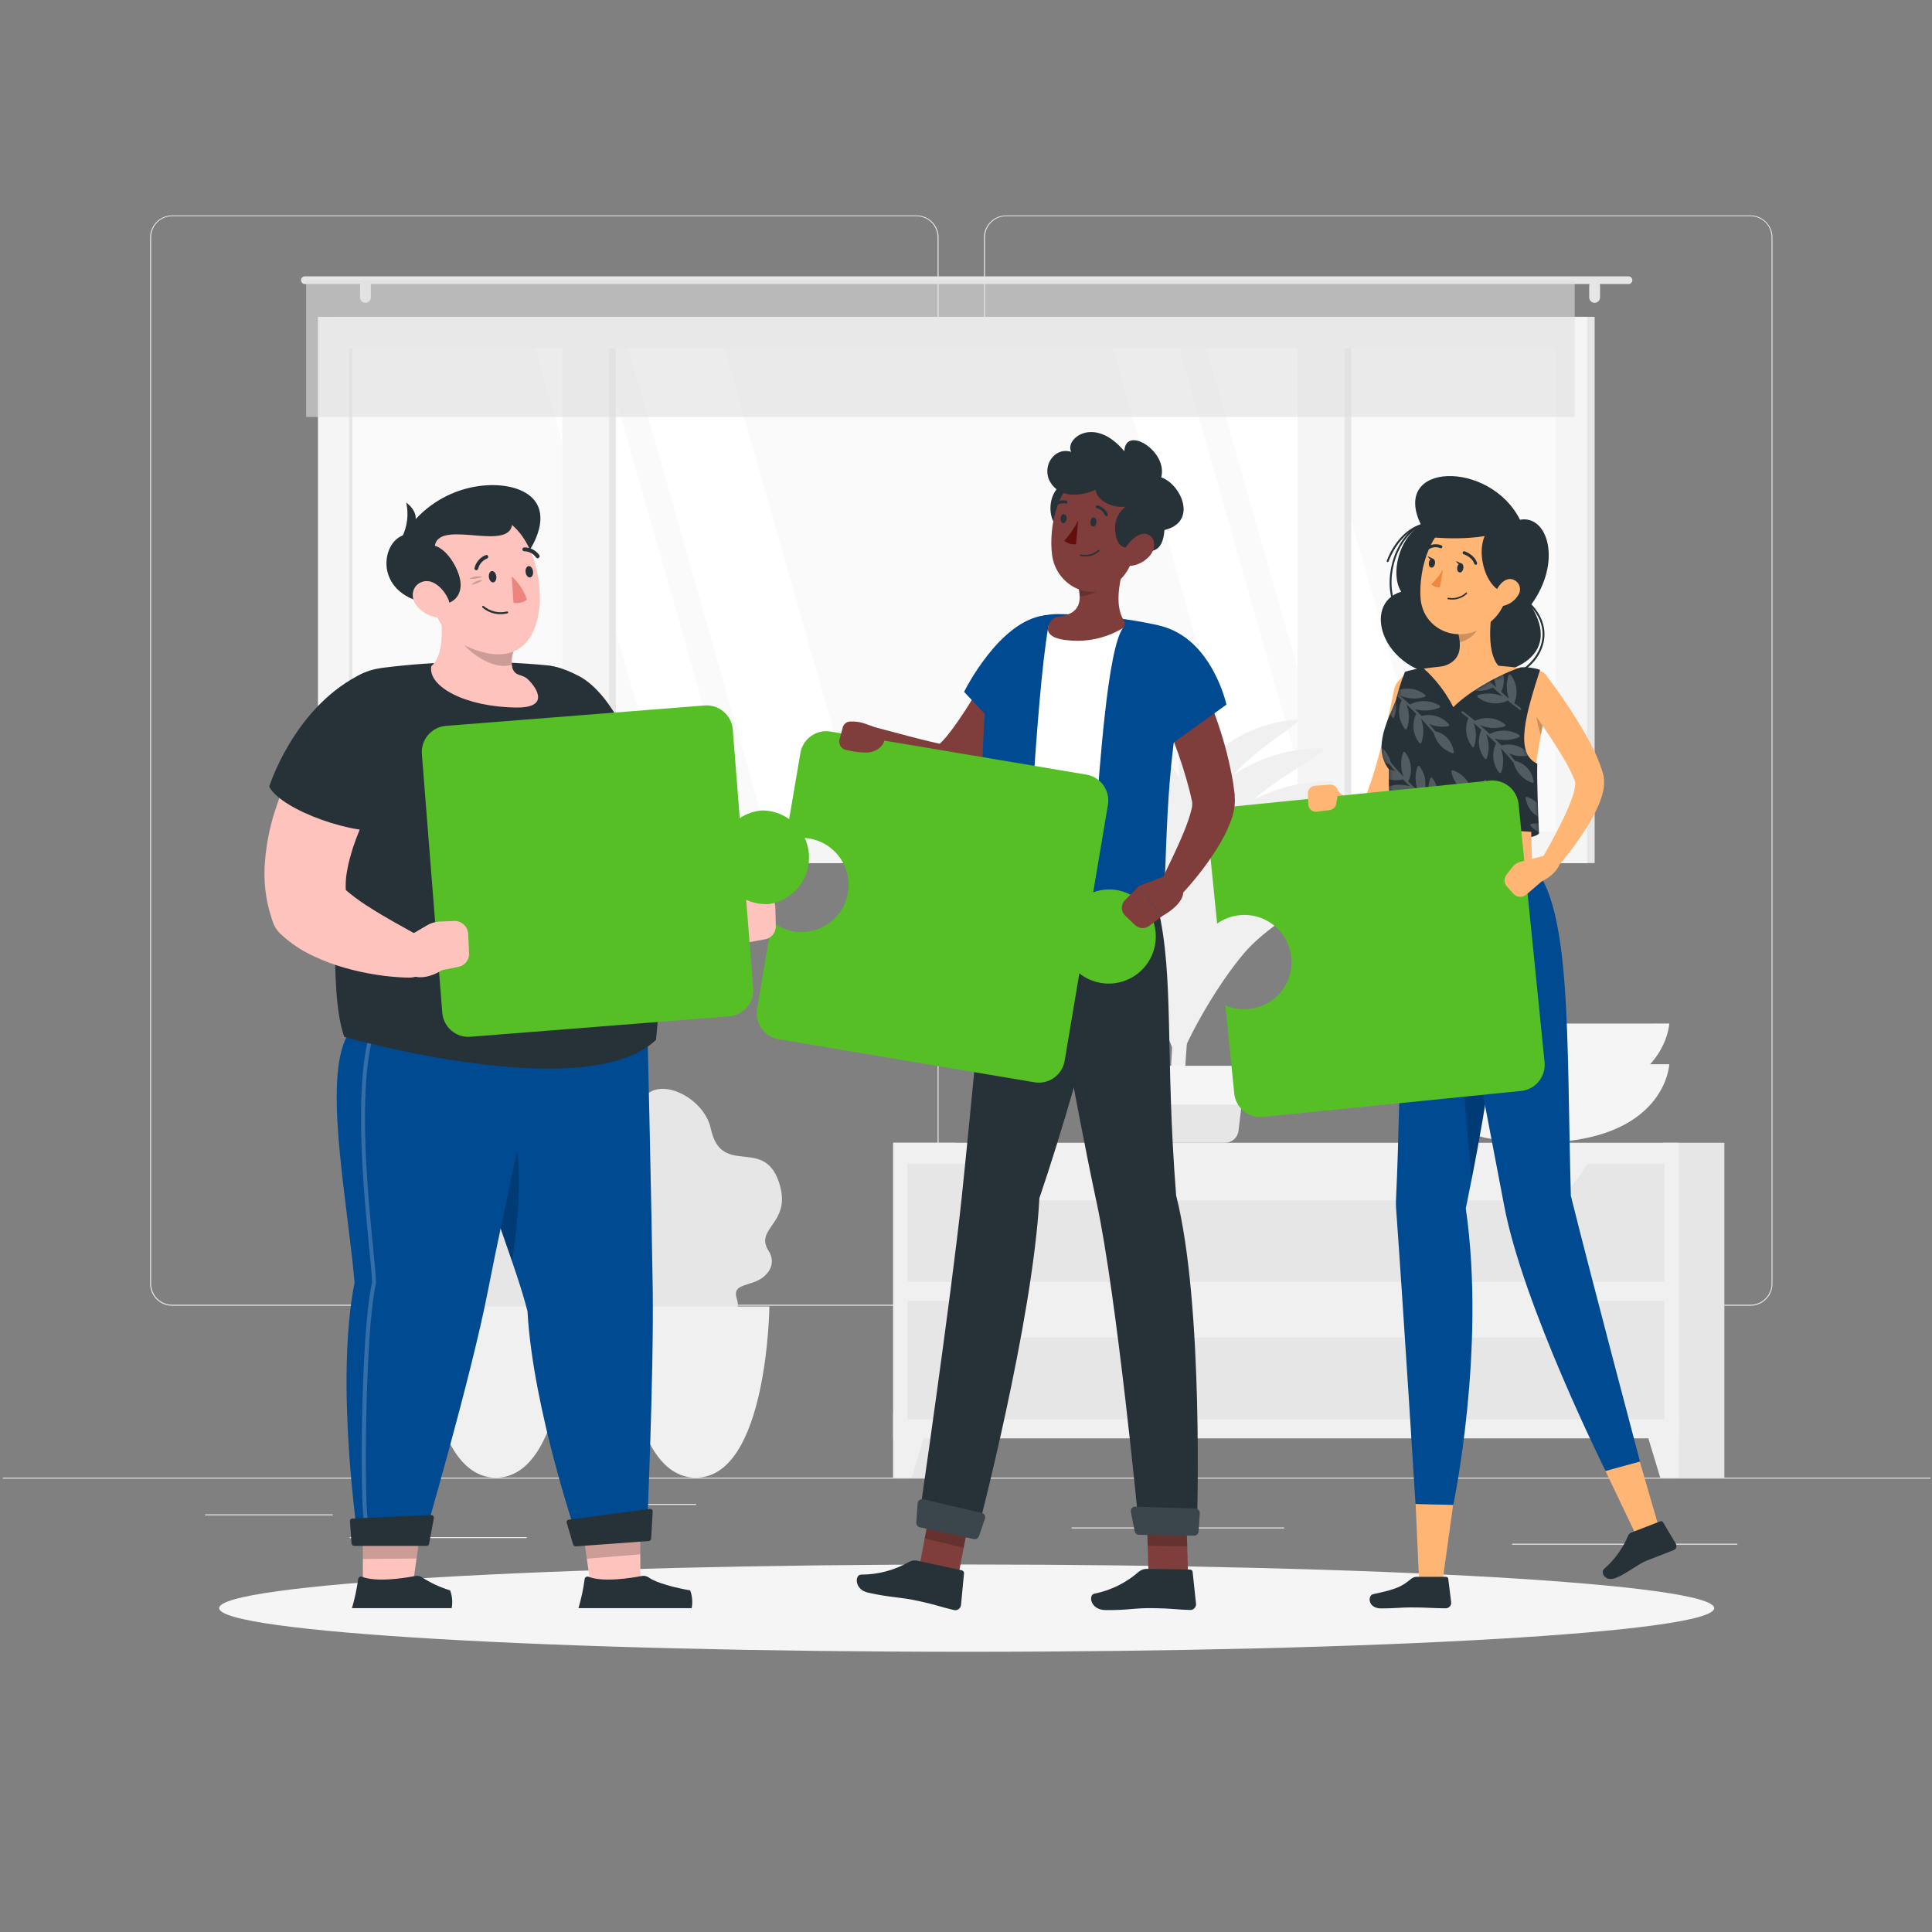
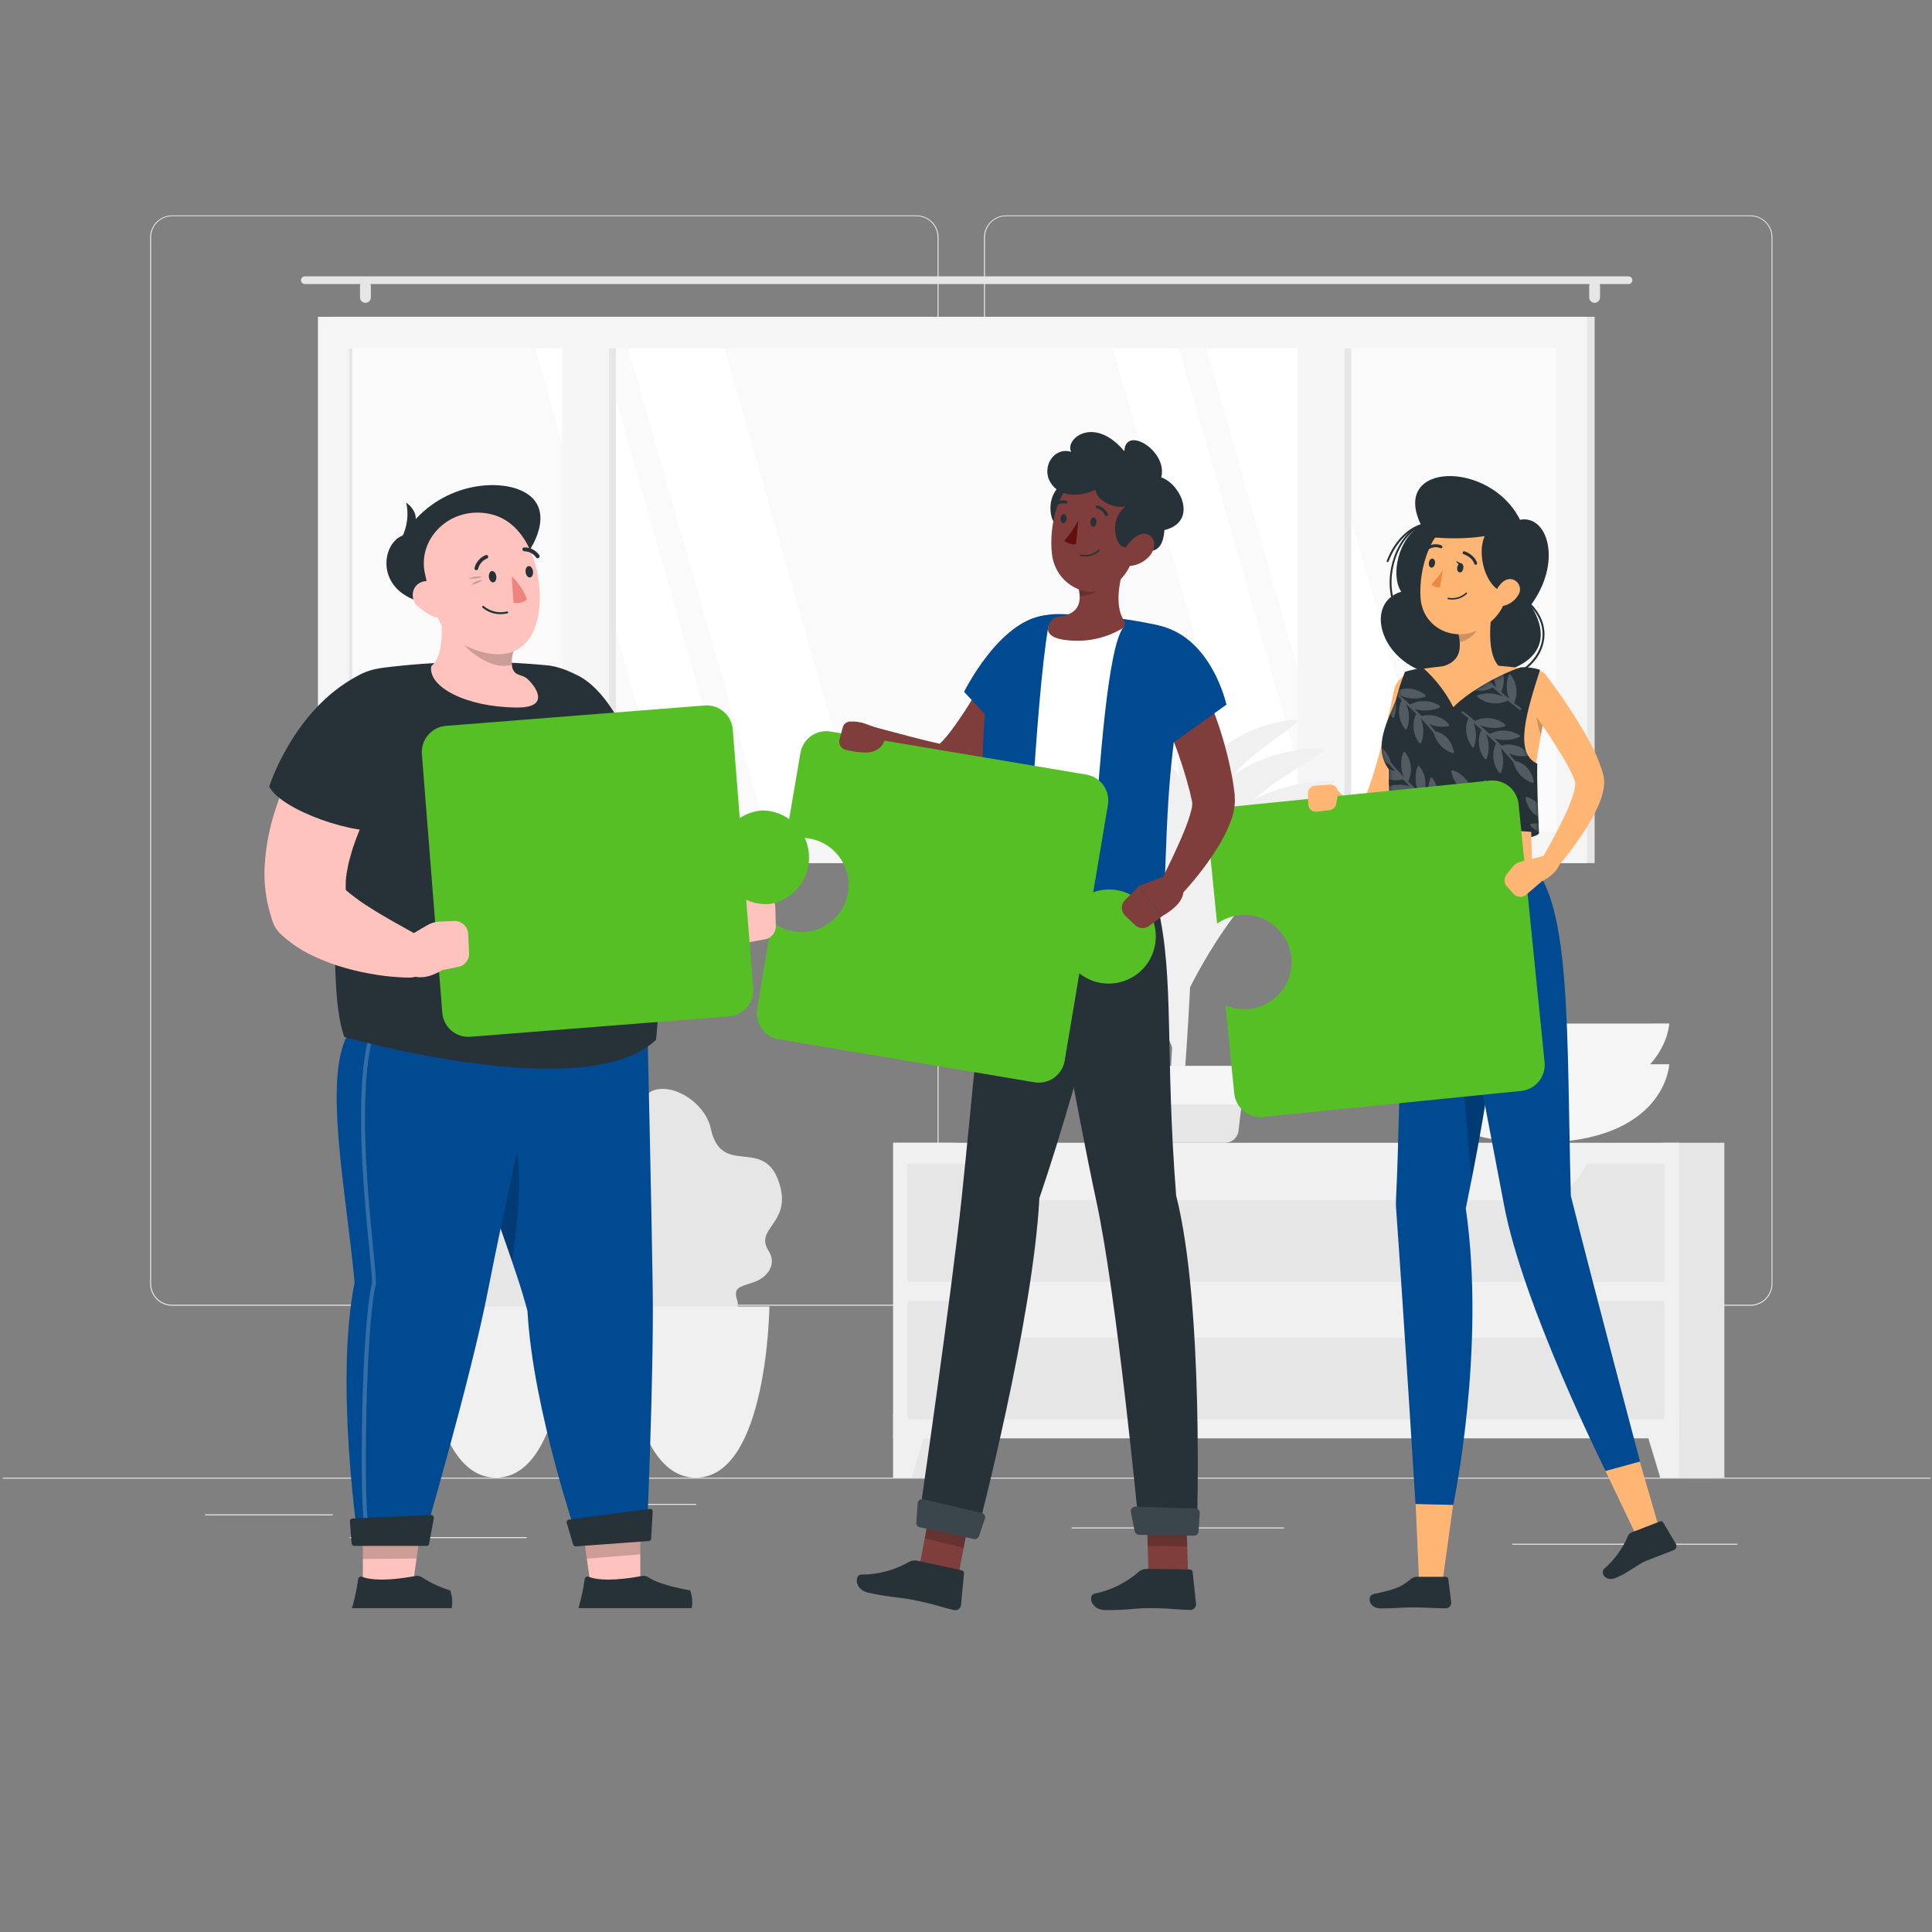
<svg xmlns="http://www.w3.org/2000/svg" width="450" height="450" viewBox="0 0 450 450" fill="none">
  <rect x="0" y="0" width="450" height="450" fill="#808080" stroke="none" />
  <g clip-path="url(#clip0_412_2397)">
    <path d="M449.656 344.18H0.656V344.404H449.656V344.18Z" fill="#EBEBEB" />
    <path d="M77.507 352.729H47.766V352.953H77.507V352.729Z" fill="#EBEBEB" />
    <path d="M162.144 350.295H138.445V350.52H162.144V350.295Z" fill="#EBEBEB" />
    <path d="M122.685 358.027H81.449V358.252H122.685V358.027Z" fill="#EBEBEB" />
    <path d="M404.666 359.563H385.27V359.787H404.666V359.563Z" fill="#EBEBEB" />
    <path d="M380.905 359.563H352.196V359.787H380.905V359.563Z" fill="#EBEBEB" />
    <path d="M299.089 355.773H249.591V355.998H299.089V355.773Z" fill="#EBEBEB" />
    <path d="M213.482 304.129H40.087C38.729 304.127 37.427 303.585 36.467 302.624C35.508 301.663 34.969 300.36 34.969 299.001V55.257C34.981 53.907 35.525 52.615 36.483 51.664C37.442 50.712 38.737 50.177 40.087 50.175H213.482C214.842 50.175 216.146 50.715 217.108 51.676C218.07 52.638 218.61 53.942 218.61 55.302V299.001C218.61 300.361 218.07 301.666 217.108 302.627C216.146 303.589 214.842 304.129 213.482 304.129ZM40.087 50.354C38.788 50.357 37.544 50.874 36.626 51.794C35.709 52.713 35.193 53.959 35.193 55.257V299.001C35.193 300.3 35.709 301.546 36.626 302.465C37.544 303.385 38.788 303.902 40.087 303.905H213.482C214.782 303.902 216.028 303.385 216.947 302.466C217.866 301.547 218.383 300.301 218.385 299.001V55.257C218.383 53.958 217.866 52.712 216.947 51.793C216.028 50.874 214.782 50.357 213.482 50.354H40.087Z" fill="#EBEBEB" />
    <path d="M407.729 304.129H234.325C232.966 304.127 231.663 303.586 230.702 302.625C229.741 301.664 229.2 300.361 229.197 299.001V55.257C229.211 53.906 229.758 52.615 230.717 51.663C231.677 50.712 232.973 50.177 234.325 50.175H407.729C409.078 50.179 410.371 50.715 411.327 51.667C412.283 52.618 412.826 53.908 412.838 55.257V299.001C412.838 300.358 412.301 301.66 411.343 302.621C410.385 303.582 409.085 304.124 407.729 304.129ZM234.325 50.354C233.025 50.357 231.779 50.874 230.86 51.793C229.941 52.712 229.424 53.958 229.422 55.257V299.001C229.424 300.301 229.941 301.547 230.86 302.466C231.779 303.385 233.025 303.902 234.325 303.905H407.729C409.028 303.902 410.274 303.385 411.193 302.466C412.112 301.547 412.629 300.301 412.632 299.001V55.257C412.629 53.958 412.112 52.712 411.193 51.793C410.274 50.874 409.028 50.357 407.729 50.354H234.325Z" fill="#EBEBEB" />
    <path d="M78.1 201.03L371.423 201.03V73.792L78.1 73.792V201.03Z" fill="#E6E6E6" />
    <path d="M74.058 201.03L369.662 201.03V73.792L74.058 73.792V201.03Z" fill="#F5F5F5" />
    <path d="M362.406 193.693V81.129L81.305 81.129V193.693H362.406Z" fill="#FAFAFA" />
    <path d="M200.829 193.693L168.771 81.138H146.401L178.46 193.693H200.829Z" fill="white" />
    <path d="M172.112 193.693L140.062 81.138H124.652L156.711 193.693H172.112Z" fill="white" />
    <path d="M335.413 193.693L303.363 81.138H280.985L313.044 193.693H335.413Z" fill="white" />
    <path d="M306.703 193.693L274.645 81.138H259.244L291.294 193.693H306.703Z" fill="white" />
    <path d="M143.447 193.693V81.129H134.791V193.693H143.447Z" fill="#E6E6E6" />
    <path d="M314.723 193.702V81.138H306.066V193.702H314.723Z" fill="#E6E6E6" />
    <path d="M141.885 198.354V75.678H130.947V198.354H141.885Z" fill="#F5F5F5" />
    <path d="M313.169 198.354V75.678H302.231V198.354H313.169Z" fill="#F5F5F5" />
    <path d="M82.078 193.702V81.138H81.306V193.702H82.078Z" fill="#E6E6E6" />
    <path d="M71.005 64.363H379.307C379.545 64.363 379.773 64.458 379.942 64.626C380.11 64.794 380.205 65.023 380.205 65.261C380.205 65.499 380.11 65.728 379.942 65.896C379.773 66.064 379.545 66.159 379.307 66.159H71.005C70.767 66.159 70.539 66.064 70.37 65.896C70.202 65.728 70.107 65.499 70.107 65.261C70.107 65.023 70.202 64.794 70.37 64.626C70.539 64.458 70.767 64.363 71.005 64.363Z" fill="#E6E6E6" />
    <path d="M371.413 70.532C371.748 70.532 372.068 70.4 372.306 70.165C372.543 69.929 372.677 69.609 372.68 69.275V66.581C372.68 66.245 372.546 65.923 372.309 65.686C372.071 65.448 371.749 65.315 371.413 65.315C371.079 65.317 370.759 65.452 370.524 65.689C370.288 65.926 370.156 66.247 370.156 66.581V69.275C370.156 69.609 370.289 69.928 370.524 70.164C370.76 70.4 371.08 70.532 371.413 70.532Z" fill="#E6E6E6" />
    <path d="M85.113 70.532C85.447 70.532 85.768 70.4 86.005 70.165C86.242 69.929 86.376 69.609 86.379 69.275V66.581C86.379 66.245 86.245 65.923 86.008 65.686C85.77 65.448 85.448 65.315 85.113 65.315C84.778 65.317 84.459 65.452 84.223 65.689C83.988 65.926 83.856 66.247 83.856 66.581V69.275C83.856 69.609 83.988 69.928 84.224 70.164C84.46 70.4 84.779 70.532 85.113 70.532Z" fill="#E6E6E6" />
-     <path opacity="0.6" d="M71.302 97.122L366.78 97.122V65.297L71.302 65.297V97.122Z" fill="#E0E0E0" />
    <path d="M175.55 298.651C178.738 297.574 181.046 294.503 179.026 291.351C175.676 286.142 184.054 285.065 181.72 276.327C178.406 264.024 168.106 274.684 165.556 262.857C163.697 254.263 149.266 248.633 148.7 259.948C148.081 272.331 141.875 264.24 140.492 278.015C139.541 287.534 153.064 288.917 149.05 291.898C146.096 294.072 144.345 297.861 148.467 300.456C154.088 303.985 148.781 306.742 152.607 309.203C156.432 311.663 157.043 307.739 162.969 309.652C168.268 311.358 172.758 306.123 171.707 302.845C170.692 299.819 172.354 299.738 175.55 298.651Z" fill="#E6E6E6" />
    <path d="M144.92 304.309C144.92 304.309 145.351 344.18 162.063 344.18C178.775 344.18 179.206 304.309 179.206 304.309H144.92Z" fill="#F0F0F0" />
    <path d="M129.016 298.651C132.195 297.574 134.512 294.503 132.483 291.351C129.133 286.142 137.52 285.065 135.177 276.327C131.854 264.024 121.554 274.684 119.013 262.857C117.154 254.263 102.723 248.633 102.157 259.948C101.538 272.331 95.332 264.24 93.95 278.015C92.998 287.534 106.522 288.917 102.507 291.898C99.553 294.072 97.802 297.861 101.933 300.456C107.545 303.985 102.247 306.742 106.064 309.203C109.88 311.663 110.5 307.739 116.426 309.652C121.734 311.358 126.224 306.123 125.164 302.845C124.149 299.819 125.811 299.738 129.016 298.651Z" fill="#E6E6E6" />
    <path d="M98.377 304.309C98.377 304.309 98.817 344.18 115.52 344.18C132.223 344.18 132.663 304.309 132.663 304.309H98.377Z" fill="#F0F0F0" />
    <path d="M275.13 260.199C277.537 233.555 279.216 190.308 277.914 175.841C277.893 175.596 277.823 175.359 277.707 175.142C277.591 174.926 277.432 174.736 277.24 174.584C276.982 174.38 276.669 174.258 276.342 174.231C276.014 174.205 275.686 174.275 275.398 174.434C275.111 174.594 274.876 174.834 274.725 175.126C274.573 175.417 274.511 175.747 274.546 176.074C274.78 183.258 275.04 201.155 273.648 232.065C272.939 247.447 271.915 257.981 272.615 260.199H275.13Z" fill="#F0F0F0" />
    <path d="M282.547 205.026C288.312 197.842 300.076 192.669 312.064 192.696C316.77 192.696 297.741 201.093 289.83 210.351C283.688 217.535 276.755 229.64 274.402 236.348C275.92 222.223 276.791 212.246 282.547 205.026Z" fill="#F0F0F0" />
    <path d="M270.505 204.954C264.812 197.016 251.647 190.909 237.414 190.218C231.819 189.948 253.093 199.907 261.022 210.117C267.191 218.047 273.513 231.193 275.246 238.395C275.668 223.489 276.207 212.892 270.505 204.954Z" fill="#F0F0F0" />
-     <path d="M282.547 216.619C288.312 209.435 300.076 204.262 312.064 204.289C316.77 204.289 297.741 212.686 289.83 221.944C283.688 229.128 276.755 241.233 274.402 247.986C275.92 233.816 276.791 223.839 282.547 216.619Z" fill="#F0F0F0" />
    <path d="M270.505 217.203C264.812 209.264 251.647 203.158 237.414 202.467C231.819 202.197 253.093 212.156 261.022 222.366C267.191 230.305 273.513 243.442 275.246 250.644C275.668 235.684 276.207 225.132 270.505 217.203Z" fill="#F0F0F0" />
    <path d="M281.515 177.754C285.286 172.366 293.359 168.199 301.792 167.633C305.105 167.409 292.048 174.242 286.84 181.103C282.79 186.491 278.381 195.309 276.962 200.15C277.51 190.173 277.734 183.079 281.515 177.754Z" fill="#F0F0F0" />
    <path d="M274.007 180.017C269.993 174.422 260.717 170.139 250.659 169.636C246.717 169.447 261.704 176.469 267.299 183.662C271.645 189.248 276.099 198.515 277.321 203.589C277.644 193.056 278.03 185.611 274.007 180.017Z" fill="#F0F0F0" />
    <path d="M282.808 184.713C287.684 178.598 297.643 174.251 307.799 174.269C311.786 174.269 295.676 181.381 288.941 189.221C283.733 195.309 277.869 205.556 275.866 211.24C277.24 199.243 277.932 190.819 282.808 184.713Z" fill="#F0F0F0" />
    <path d="M272.903 187.964C268.072 181.283 256.928 176.074 244.912 175.491C240.18 175.257 258.185 183.698 264.902 192.337C270.056 199.054 275.444 210.18 276.917 216.305C277.24 203.625 277.725 194.69 272.903 187.964Z" fill="#F0F0F0" />
    <path d="M283.131 193.19C288.394 186.599 299.143 181.902 310.071 181.929C314.373 181.929 296.996 189.598 289.768 198.093C284.155 204.667 277.824 215.712 275.669 221.845C277.079 208.905 277.869 199.782 283.131 193.19Z" fill="#F0F0F0" />
    <path d="M272.139 196.8C266.751 189.338 254.413 183.599 241.024 182.953C235.77 182.693 255.76 192.059 263.222 201.658C269.023 209.121 274.968 221.477 276.602 228.248C276.989 214.185 277.5 204.271 272.139 196.8Z" fill="#F0F0F0" />
    <path d="M258.93 255.7L259.828 263.18C259.876 263.989 260.231 264.748 260.82 265.304C261.409 265.86 262.188 266.17 262.998 266.171H285.322C286.132 266.17 286.911 265.86 287.5 265.304C288.089 264.748 288.444 263.989 288.492 263.18L289.39 255.7C289.415 255.269 289.351 254.837 289.202 254.432C289.054 254.026 288.824 253.655 288.528 253.341C288.231 253.028 287.873 252.778 287.476 252.608C287.079 252.437 286.652 252.35 286.22 252.35H262.1C261.668 252.35 261.241 252.437 260.844 252.608C260.447 252.778 260.089 253.028 259.792 253.341C259.496 253.655 259.266 254.026 259.118 254.432C258.969 254.837 258.905 255.269 258.93 255.7Z" fill="#E6E6E6" />
    <path d="M257.601 257.28H290.71C290.944 257.28 291.17 257.194 291.346 257.039C291.521 256.883 291.633 256.669 291.662 256.436L292.452 249.306C292.466 249.173 292.452 249.038 292.41 248.91C292.369 248.783 292.301 248.665 292.211 248.565C292.121 248.466 292.012 248.386 291.889 248.331C291.767 248.276 291.634 248.247 291.5 248.247H256.81C256.676 248.247 256.544 248.276 256.421 248.331C256.299 248.386 256.189 248.466 256.1 248.565C256.01 248.665 255.942 248.783 255.901 248.91C255.859 249.038 255.845 249.173 255.859 249.306L256.649 256.436C256.677 256.669 256.79 256.883 256.965 257.039C257.14 257.194 257.366 257.28 257.601 257.28Z" fill="#F5F5F5" />
    <path d="M208.041 344.18H222.427V266.171H208.041V344.18Z" fill="#E6E6E6" />
    <path d="M212.35 344.18H208.04V329.246H216.867L212.35 344.18Z" fill="#F0F0F0" />
    <path d="M387.255 344.18H401.641V266.171H387.255V344.18Z" fill="#E6E6E6" />
    <path d="M208.04 335.02H391.025V266.171H208.04V335.02Z" fill="#F0F0F0" />
    <path d="M386.706 344.18H391.017V329.246H382.189L386.706 344.18Z" fill="#F0F0F0" />
    <path d="M211.381 298.57H387.677V271.02H211.381V298.57Z" fill="#E6E6E6" />
    <path d="M237.217 279.578H358.959C363.161 279.578 367.184 276.174 370.085 270.176H226.1C228.991 276.174 233.014 279.578 237.217 279.578Z" fill="#F0F0F0" />
    <path d="M211.381 330.566H387.677V303.016H211.381V330.566Z" fill="#E6E6E6" />
    <path d="M237.217 311.573H358.959C363.161 311.573 367.184 308.179 370.085 302.18H226.1C228.991 308.179 233.014 311.573 237.217 311.573Z" fill="#F0F0F0" />
    <path d="M388.808 247.887C388.808 247.887 388.018 266.171 357.863 266.171C327.708 266.171 326.927 247.887 326.927 247.887H388.808Z" fill="#F5F5F5" />
    <path d="M388.808 238.396C388.808 238.396 388.018 256.715 357.863 256.715C327.708 256.715 326.927 238.431 326.927 238.431L388.808 238.396Z" fill="#F5F5F5" />
-     <path d="M225.156 384.734C321.316 384.734 399.269 380.182 399.269 374.568C399.269 368.954 321.316 364.403 225.156 364.403C128.996 364.403 51.043 368.954 51.043 374.568C51.043 380.182 128.996 384.734 225.156 384.734Z" fill="#F5F5F5" />
    <path d="M331.03 122.347C325.642 125.292 323.846 134.021 326.37 137.819C317.031 140.621 321.88 156.677 337.146 157.575C352.412 158.473 364.032 152.897 356.534 140.989C363.951 130.995 360.539 119.833 354.037 121.063C347.06 107.081 323.694 107.494 331.03 122.347Z" fill="#263238" />
    <path d="M347.284 158.653C344.929 158.646 342.62 158 340.603 156.785C340.571 156.774 340.542 156.755 340.517 156.731C340.493 156.706 340.475 156.677 340.463 156.645C340.451 156.612 340.447 156.578 340.45 156.544C340.454 156.51 340.464 156.477 340.482 156.447C340.499 156.417 340.523 156.392 340.551 156.373C340.58 156.353 340.612 156.341 340.646 156.335C340.68 156.33 340.714 156.332 340.747 156.341C340.78 156.351 340.811 156.368 340.837 156.39C343.438 157.947 346.512 158.519 349.5 158.002C352.488 157.484 355.191 155.912 357.117 153.57C359.569 150.535 360.709 145.668 356.426 141.124C356.405 141.102 356.389 141.077 356.378 141.049C356.368 141.021 356.363 140.991 356.363 140.961C356.364 140.931 356.371 140.901 356.383 140.874C356.395 140.846 356.413 140.821 356.435 140.801C356.457 140.78 356.482 140.764 356.51 140.753C356.538 140.743 356.568 140.738 356.598 140.738C356.628 140.739 356.658 140.746 356.685 140.758C356.713 140.77 356.737 140.788 356.758 140.81C361.194 145.569 360.036 150.688 357.467 153.858C356.224 155.353 354.667 156.557 352.908 157.385C351.148 158.213 349.229 158.646 347.284 158.653Z" fill="#263238" />
    <path d="M324.681 140.801C324.635 140.8 324.591 140.784 324.554 140.757C324.517 140.73 324.489 140.692 324.475 140.648C322.086 133.805 325.283 124.619 330.931 122.104C330.987 122.085 331.047 122.086 331.101 122.107C331.156 122.129 331.201 122.169 331.228 122.221C331.24 122.248 331.246 122.277 331.247 122.307C331.247 122.337 331.242 122.366 331.231 122.394C331.22 122.421 331.204 122.446 331.183 122.468C331.163 122.489 331.138 122.506 331.111 122.518C325.651 124.942 322.571 133.85 324.897 140.478C324.907 140.506 324.911 140.536 324.909 140.566C324.907 140.596 324.899 140.625 324.885 140.651C324.872 140.678 324.853 140.702 324.831 140.722C324.808 140.741 324.782 140.756 324.753 140.765L324.681 140.801Z" fill="#263238" />
    <path d="M323.218 130.914H323.137C323.082 130.892 323.038 130.85 323.013 130.797C322.988 130.743 322.984 130.683 323.002 130.627C324.619 126.343 327.672 123.083 330.959 122.113C331.016 122.097 331.077 122.104 331.129 122.132C331.182 122.161 331.22 122.209 331.237 122.266C331.254 122.323 331.247 122.385 331.218 122.437C331.19 122.489 331.141 122.528 331.084 122.545C327.932 123.443 324.996 126.63 323.424 130.788C323.405 130.827 323.376 130.859 323.339 130.881C323.303 130.903 323.261 130.915 323.218 130.914Z" fill="#263238" />
    <path d="M335.79 369.782L330.6 369.791L329.729 350.295L338.466 350.511L335.79 369.782Z" fill="#FFB573" />
    <path d="M326.765 201.55C326.765 201.55 326.307 255.655 325.166 279.21C325.122 279.909 325.122 280.611 325.166 281.311C326.873 304.919 329.701 350.295 329.701 350.295L338.493 350.52C338.493 350.52 346.153 314.285 341.411 281.464C349.035 244.34 353.139 211.213 346.234 201.542L326.765 201.55Z" fill="#004A92" />
    <path opacity="0.2" d="M341.492 223.04C338.798 232.074 341.42 261.115 342.812 274.513C344.707 264.833 346.323 255.52 347.518 246.935L341.492 223.04Z" fill="black" />
    <path d="M330.015 367.267H336.759C336.901 367.262 337.04 367.311 337.146 367.405C337.253 367.498 337.32 367.629 337.334 367.77L338.017 373.293C338.02 373.464 337.99 373.634 337.927 373.793C337.864 373.952 337.77 374.096 337.65 374.219C337.53 374.341 337.388 374.438 337.23 374.504C337.073 374.57 336.903 374.604 336.732 374.604C333.76 374.604 332.341 374.389 328.596 374.398C326.289 374.398 324.897 374.631 321.709 374.631C318.521 374.631 318.521 371.578 319.859 371.3C325.867 370.051 326.639 369.36 328.731 367.708C329.098 367.422 329.55 367.267 330.015 367.267Z" fill="#263238" />
    <path d="M332.233 161.733C331.901 163.592 331.524 165.325 331.12 167.121C330.716 168.917 330.303 170.713 329.827 172.509C328.884 176.101 327.905 179.621 326.612 183.177C325.963 185.016 325.207 186.815 324.349 188.565C323.873 189.537 323.324 190.471 322.706 191.358C322.526 191.601 322.364 191.834 322.131 192.104C321.907 192.389 321.658 192.654 321.386 192.894C320.697 193.544 319.867 194.027 318.961 194.304C318.011 194.591 317.003 194.631 316.034 194.42C315.27 194.244 314.541 193.94 313.878 193.522C312.872 192.878 311.98 192.071 311.238 191.134C309.965 189.549 308.949 187.773 308.23 185.871C308.072 185.467 308.058 185.021 308.191 184.608C308.324 184.195 308.595 183.84 308.959 183.604C309.323 183.367 309.758 183.264 310.189 183.31C310.621 183.357 311.023 183.551 311.328 183.86L311.436 183.977C312.55 185.154 313.751 186.246 315.028 187.245C315.527 187.626 316.081 187.929 316.671 188.143C316.887 188.197 317.039 188.197 317.057 188.143C317.075 188.089 316.931 188.054 316.806 188.063C316.68 188.072 316.599 188.116 316.635 188.063C316.677 187.984 316.725 187.909 316.779 187.838C316.868 187.729 316.946 187.612 317.012 187.488C317.389 186.869 317.719 186.224 318 185.557C318.654 184.019 319.229 182.448 319.724 180.852C320.748 177.565 321.682 174.144 322.49 170.704C323.298 167.265 324.098 163.754 324.816 160.323C325.037 159.375 325.618 158.549 326.435 158.02C327.252 157.491 328.243 157.299 329.199 157.485C330.155 157.671 331.001 158.22 331.561 159.018C332.12 159.815 332.348 160.798 332.198 161.76L332.233 161.733Z" fill="#FFB573" />
    <path d="M324.07 194.205C324.07 196.414 358.5 196.845 358.5 193.927L340.908 189.437L324.07 194.205Z" fill="#263238" />
    <path d="M330.393 155.941C339.471 154.423 348.745 154.514 357.791 156.21C358.322 156.294 358.829 156.486 359.283 156.774C359.737 157.062 360.127 157.44 360.429 157.884C360.731 158.328 360.939 158.83 361.039 159.357C361.14 159.885 361.132 160.428 361.015 160.952C356.148 182.746 356.426 190.074 356.893 201.551H326.774C325.265 182.405 324.466 171.476 324.269 165.271C324.107 160.539 325.732 156.633 330.393 155.941Z" fill="#FFB573" />
    <path opacity="0.2" d="M357.701 162.272C357.511 165.314 357.914 168.364 358.886 171.252C359.272 169.178 359.721 166.951 360.233 164.517L357.701 162.272Z" fill="black" />
    <path d="M347.903 140.029C347.005 144.384 346.188 152.385 349.241 155.295C349.241 155.295 348.047 159.722 339.947 159.722C331.03 159.722 335.681 155.295 335.681 155.295C340.549 154.127 340.423 150.517 339.579 147.132L347.903 140.029Z" fill="#FFB573" />
    <path opacity="0.2" d="M344.509 142.929L339.579 147.159C339.788 147.947 339.93 148.752 340.001 149.565C341.86 149.296 344.41 147.257 344.608 145.309C344.719 144.516 344.685 143.71 344.509 142.929Z" fill="black" />
    <path d="M352.609 132.467C350.939 139.571 350.391 142.615 346.134 145.677C339.741 150.293 331.371 146.701 330.868 139.238C330.419 132.53 333.212 122.033 340.746 120.38C342.401 120.007 344.124 120.063 345.751 120.542C347.378 121.022 348.856 121.909 350.044 123.12C351.233 124.33 352.092 125.825 352.541 127.46C352.99 129.096 353.013 130.82 352.609 132.467Z" fill="#FFB573" />
    <path d="M349.897 121.781C342.372 122.616 344.662 136.643 350.319 137.999C356.947 134.757 361.032 122.446 349.897 121.781Z" fill="#263238" />
    <path d="M386.733 356.94L381.533 358.521L373.945 342.626L381.946 340.444L386.733 356.94Z" fill="#FFB573" />
    <path d="M380.034 356.931L386.715 354.345C386.832 354.3 386.961 354.298 387.079 354.339C387.198 354.38 387.298 354.462 387.361 354.57L390.352 359.616C390.424 359.742 390.467 359.882 390.48 360.026C390.493 360.171 390.474 360.316 390.426 360.452C390.377 360.589 390.3 360.713 390.198 360.817C390.097 360.92 389.975 361.001 389.84 361.053C387.496 361.951 386.365 362.409 383.428 363.55C381.632 364.25 378.812 366.585 376.316 367.546C373.82 368.507 372.724 366.226 373.622 365.435C376.055 363.312 377.971 360.662 379.226 357.686C379.302 357.511 379.413 357.355 379.552 357.225C379.691 357.095 379.855 356.995 380.034 356.931Z" fill="#263238" />
    <path d="M335.035 201.551C335.035 201.551 346.107 258.187 350.301 280.575C354.638 303.923 373.963 342.59 373.963 342.59L381.983 340.399C381.983 340.399 371 299.037 365.881 278.536C364.876 241.413 366.061 211.186 356.901 201.515L335.035 201.551Z" fill="#004A92" />
    <path d="M340.828 132.422C340.729 133.006 340.343 133.428 339.93 133.32C339.516 133.213 339.319 132.728 339.418 132.144C339.516 131.56 339.912 131.138 340.316 131.201C340.72 131.264 340.935 131.839 340.828 132.422Z" fill="#263238" />
    <path d="M334.227 131.3C334.128 131.884 333.733 132.306 333.329 132.198C332.925 132.09 332.719 131.614 332.817 131.022C332.916 130.429 333.311 130.016 333.715 130.124C334.12 130.231 334.326 130.716 334.227 131.3Z" fill="#263238" />
-     <path d="M333.877 130.186L332.539 129.54C332.539 129.54 333.078 130.761 333.877 130.186Z" fill="#263238" />
    <path d="M336.077 132.701C335.335 133.943 334.429 135.079 333.383 136.077C333.645 136.339 333.96 136.541 334.307 136.67C334.654 136.799 335.025 136.851 335.394 136.823L336.077 132.701Z" fill="#ED893E" />
    <path d="M338.178 139.651C337.877 139.652 337.576 139.625 337.28 139.571C337.257 139.567 337.236 139.56 337.216 139.548C337.197 139.536 337.18 139.521 337.166 139.502C337.153 139.484 337.143 139.463 337.138 139.441C337.133 139.418 337.132 139.396 337.136 139.373C337.145 139.329 337.17 139.289 337.207 139.262C337.243 139.236 337.289 139.224 337.334 139.229C338.059 139.367 338.806 139.334 339.515 139.131C340.225 138.928 340.877 138.562 341.42 138.062C341.436 138.045 341.455 138.031 341.477 138.021C341.498 138.012 341.522 138.007 341.545 138.007C341.569 138.007 341.592 138.012 341.614 138.021C341.636 138.031 341.655 138.045 341.671 138.062C341.701 138.095 341.718 138.138 341.718 138.183C341.718 138.228 341.701 138.271 341.671 138.304C340.731 139.198 339.475 139.682 338.178 139.651Z" fill="#263238" />
    <path d="M353.633 138.592C352.917 139.808 351.753 140.694 350.391 141.061C348.595 141.519 347.697 139.894 348.254 138.206C348.73 136.688 350.256 134.614 352.061 134.892C352.453 134.964 352.821 135.132 353.132 135.381C353.444 135.63 353.688 135.952 353.844 136.319C354 136.685 354.062 137.085 354.025 137.482C353.988 137.879 353.853 138.26 353.633 138.592Z" fill="#FFB573" />
    <path d="M343.693 131.525C343.62 131.524 343.549 131.5 343.491 131.456C343.433 131.413 343.39 131.352 343.369 131.282C342.893 129.746 340.927 129.082 340.909 129.082C340.865 129.069 340.823 129.047 340.788 129.017C340.752 128.988 340.723 128.951 340.702 128.91C340.681 128.869 340.669 128.824 340.666 128.778C340.663 128.732 340.669 128.686 340.684 128.642C340.697 128.598 340.72 128.557 340.749 128.521C340.779 128.486 340.815 128.456 340.856 128.435C340.897 128.414 340.942 128.402 340.988 128.399C341.034 128.396 341.081 128.402 341.124 128.417C341.214 128.417 343.45 129.199 344.034 131.111C344.048 131.156 344.053 131.202 344.048 131.248C344.044 131.294 344.031 131.339 344.009 131.38C343.987 131.421 343.958 131.457 343.922 131.487C343.886 131.516 343.845 131.538 343.8 131.551L343.693 131.525Z" fill="#263238" />
    <path d="M332.755 127.906C332.695 127.905 332.636 127.889 332.584 127.859C332.532 127.829 332.489 127.786 332.458 127.735C332.413 127.654 332.402 127.558 332.427 127.469C332.453 127.38 332.512 127.304 332.593 127.259C333.066 126.973 333.6 126.804 334.152 126.767C334.703 126.729 335.256 126.824 335.763 127.043C335.845 127.086 335.906 127.158 335.935 127.246C335.963 127.333 335.957 127.428 335.916 127.51C335.873 127.592 335.801 127.654 335.713 127.682C335.626 127.711 335.531 127.704 335.449 127.663C335.043 127.497 334.605 127.429 334.168 127.463C333.731 127.497 333.309 127.633 332.934 127.861C332.88 127.893 332.818 127.909 332.755 127.906Z" fill="#263238" />
    <path d="M360.251 157.459C362.811 160.808 365.136 164.194 367.346 167.768C368.441 169.564 369.519 171.36 370.506 173.272C371.58 175.254 372.466 177.332 373.156 179.478C373.254 179.765 373.326 180.097 373.407 180.376L373.47 180.636L373.551 181.013C373.587 181.248 373.611 181.485 373.623 181.723C373.664 182.502 373.607 183.283 373.452 184.048C373.196 185.262 372.814 186.444 372.311 187.578C371.426 189.58 370.381 191.508 369.186 193.343C366.913 196.869 364.357 200.206 361.544 203.32C361.236 203.664 360.811 203.883 360.351 203.932C359.891 203.982 359.429 203.859 359.055 203.587C358.68 203.315 358.42 202.915 358.324 202.462C358.228 202.009 358.304 201.537 358.536 201.137V201.092C360.521 197.635 362.487 194.079 364.185 190.559C365.017 188.862 365.74 187.113 366.349 185.324C366.611 184.564 366.792 183.778 366.888 182.98C366.921 182.745 366.921 182.506 366.888 182.27V182.217V182.109C366.825 181.929 366.78 181.768 366.699 181.579C366 179.895 365.177 178.266 364.238 176.703C363.251 175.042 362.2 173.38 361.122 171.719C358.931 168.432 356.632 165.128 354.298 161.931C353.738 161.129 353.513 160.14 353.67 159.175C353.827 158.21 354.353 157.343 355.138 156.76C355.922 156.176 356.903 155.92 357.873 156.048C358.843 156.175 359.725 156.674 360.332 157.441L360.251 157.459Z" fill="#FFB573" />
    <path d="M340.486 131.309L339.148 130.662C339.148 130.662 339.678 131.893 340.486 131.309Z" fill="#263238" />
    <path d="M325.113 163.125C325.667 160.86 326.381 158.636 327.25 156.471C328.627 156.059 330.036 155.759 331.461 155.573C334.366 158.147 336.755 161.249 338.502 164.715C342.354 160.817 349.727 156.875 354.217 155.438C355.736 155.342 357.259 155.534 358.707 156.004C355.645 165.666 352.519 175.383 358.06 177.879C357.961 182.468 358.222 188.161 358.455 193.918C353.22 193.343 332.458 192.346 324.026 194.196C323.595 188.359 323.442 183.42 323.469 179.154C319.545 174.153 323.478 167.346 325.113 163.125Z" fill="#263238" />
    <mask id="mask0_412_2397" style="mask-type:luminance" maskUnits="userSpaceOnUse" x="321" y="155" width="38" height="40">
      <path d="M325.113 163.125C325.667 160.86 326.381 158.636 327.25 156.471C328.627 156.059 330.036 155.759 331.461 155.573C334.366 158.147 336.755 161.249 338.502 164.715C342.354 160.817 349.727 156.875 354.217 155.438C355.736 155.342 357.259 155.534 358.707 156.004C355.645 165.666 352.519 175.383 358.06 177.879C357.961 182.468 358.222 188.161 358.455 193.918C353.22 193.343 332.458 192.346 324.026 194.196C323.595 188.359 323.442 183.42 323.469 179.154C319.545 174.153 323.478 167.346 325.113 163.125Z" fill="white" />
    </mask>
    <g mask="url(#mask0_412_2397)">
      <g opacity="0.2">
        <path d="M333.365 181.094C333.318 181.1 333.274 181.118 333.236 181.146C333.198 181.174 333.168 181.212 333.15 181.256C332.513 183.042 332.532 184.996 333.204 186.769C332.584 186.249 331.973 185.737 331.408 185.216C331.913 184.135 332.109 182.934 331.972 181.748C331.836 180.562 331.373 179.437 330.635 178.499C330.607 178.462 330.57 178.433 330.528 178.414C330.485 178.395 330.439 178.387 330.393 178.391C330.345 178.395 330.3 178.412 330.262 178.441C330.223 178.469 330.194 178.508 330.177 178.553C329.52 180.389 329.561 182.403 330.294 184.21C329.486 183.474 328.714 182.737 328.004 182.028C328.534 180.941 328.747 179.727 328.619 178.524C328.49 177.322 328.025 176.18 327.277 175.23C327.248 175.193 327.211 175.164 327.169 175.146C327.127 175.127 327.08 175.119 327.034 175.122C326.987 175.126 326.941 175.143 326.903 175.172C326.865 175.201 326.836 175.239 326.819 175.284C326.166 177.124 326.207 179.139 326.935 180.95C325.705 179.666 324.681 178.499 323.918 177.529C323.644 176.443 323.099 175.445 322.334 174.626C321.569 173.808 320.61 173.197 319.545 172.85C319.502 172.843 319.457 172.846 319.415 172.859C319.373 172.872 319.335 172.894 319.303 172.925C319.272 172.956 319.248 172.993 319.234 173.035C319.219 173.077 319.215 173.121 319.222 173.165C320.03 177.143 322.957 177.834 323.55 177.933C323.972 178.463 324.448 179.047 325.023 179.675C323.615 179.045 322.049 178.857 320.533 179.136C320.487 179.147 320.445 179.17 320.411 179.204C320.378 179.237 320.355 179.279 320.344 179.325C320.331 179.369 320.329 179.417 320.338 179.462C320.347 179.508 320.368 179.55 320.398 179.585C321.17 180.466 322.173 181.113 323.293 181.454C324.413 181.795 325.606 181.817 326.738 181.516C327.241 182.037 327.78 182.567 328.345 183.115C326.444 182.571 324.413 182.691 322.589 183.456C322.546 183.479 322.51 183.513 322.485 183.555C322.459 183.597 322.446 183.645 322.446 183.694C322.446 183.743 322.459 183.791 322.485 183.833C322.51 183.875 322.546 183.909 322.589 183.932C323.614 184.57 324.789 184.929 325.996 184.971C327.203 185.014 328.4 184.739 329.468 184.174C330.222 184.884 331.021 185.593 331.848 186.302C330.008 185.472 327.926 185.351 326.002 185.961C325.957 185.979 325.918 186.009 325.888 186.046C325.858 186.084 325.838 186.129 325.831 186.177C325.826 186.224 325.833 186.271 325.85 186.314C325.867 186.358 325.894 186.397 325.93 186.428C326.875 187.194 328.014 187.683 329.22 187.842C330.426 188 331.652 187.822 332.763 187.326L332.835 187.281C332.864 187.252 332.882 187.214 332.889 187.174L333.904 188C333.935 188.042 333.979 188.074 334.03 188.09C334.568 188.521 335.116 188.943 335.673 189.356C335.722 189.397 335.784 189.42 335.848 189.42C335.912 189.42 335.974 189.397 336.023 189.356C336.044 189.327 336.059 189.294 336.067 189.26C336.075 189.225 336.076 189.189 336.07 189.154C336.064 189.119 336.052 189.085 336.033 189.055C336.014 189.025 335.989 188.999 335.96 188.979C335.449 188.592 334.937 188.206 334.443 187.802C334.909 186.732 335.077 185.556 334.928 184.399C334.78 183.241 334.32 182.146 333.599 181.229C333.575 181.188 333.541 181.154 333.5 181.13C333.459 181.106 333.412 181.094 333.365 181.094Z" fill="white" />
        <path d="M324.51 167.184C324.557 167.178 324.602 167.16 324.64 167.132C324.678 167.104 324.707 167.066 324.726 167.022C325.363 165.236 325.343 163.282 324.672 161.509C325.292 162.03 325.902 162.541 326.468 163.062C325.962 164.144 325.767 165.344 325.903 166.53C326.039 167.716 326.502 168.841 327.24 169.779C327.268 169.816 327.305 169.845 327.348 169.864C327.39 169.883 327.437 169.891 327.483 169.887C327.53 169.883 327.576 169.866 327.614 169.838C327.652 169.809 327.681 169.77 327.698 169.725C328.356 167.889 328.314 165.875 327.581 164.068C328.39 164.804 329.162 165.541 329.871 166.25C329.341 167.337 329.128 168.551 329.257 169.754C329.385 170.956 329.851 172.098 330.599 173.048C330.627 173.085 330.664 173.114 330.706 173.133C330.749 173.151 330.795 173.159 330.841 173.156C330.889 173.152 330.934 173.135 330.972 173.106C331.011 173.078 331.04 173.039 331.057 172.994C331.71 171.154 331.668 169.139 330.94 167.328C332.17 168.612 333.194 169.779 333.957 170.749C334.232 171.835 334.776 172.834 335.541 173.652C336.306 174.47 337.266 175.081 338.331 175.428C338.374 175.435 338.418 175.432 338.46 175.419C338.502 175.406 338.541 175.384 338.572 175.353C338.604 175.322 338.628 175.285 338.642 175.243C338.656 175.201 338.66 175.157 338.654 175.113C337.846 171.135 334.918 170.444 334.325 170.345C333.903 169.815 333.427 169.232 332.853 168.603C334.26 169.236 335.827 169.421 337.343 169.133C337.388 169.125 337.431 169.104 337.464 169.072C337.498 169.04 337.521 168.998 337.531 168.953C337.545 168.909 337.547 168.862 337.538 168.816C337.528 168.771 337.507 168.728 337.477 168.693C336.705 167.812 335.703 167.165 334.583 166.824C333.462 166.483 332.269 166.461 331.138 166.762C330.635 166.241 330.096 165.711 329.53 165.164C331.432 165.707 333.462 165.587 335.286 164.822C335.33 164.799 335.366 164.765 335.391 164.723C335.416 164.681 335.429 164.633 335.429 164.584C335.429 164.535 335.416 164.487 335.391 164.446C335.366 164.404 335.33 164.369 335.286 164.346C334.261 163.708 333.086 163.35 331.879 163.307C330.672 163.265 329.475 163.539 328.408 164.104C327.653 163.394 326.854 162.685 326.028 161.976C327.868 162.806 329.95 162.928 331.874 162.317C331.918 162.297 331.956 162.268 331.986 162.23C332.015 162.193 332.036 162.148 332.045 162.101C332.049 162.055 332.043 162.007 332.025 161.964C332.008 161.92 331.981 161.881 331.946 161.85C331.001 161.084 329.862 160.595 328.656 160.437C327.449 160.278 326.223 160.456 325.112 160.952L325.04 160.997C325.012 161.027 324.993 161.064 324.986 161.105L323.972 160.278C323.94 160.236 323.896 160.205 323.846 160.189C323.307 159.758 322.759 159.336 322.202 158.922C322.154 158.881 322.092 158.858 322.027 158.858C321.963 158.858 321.901 158.881 321.852 158.922C321.812 158.98 321.795 159.052 321.805 159.122C321.815 159.192 321.851 159.255 321.906 159.3C322.427 159.686 322.939 160.072 323.433 160.476C322.966 161.546 322.798 162.722 322.947 163.879C323.096 165.037 323.555 166.132 324.277 167.049C324.301 167.09 324.335 167.124 324.376 167.148C324.417 167.172 324.463 167.184 324.51 167.184Z" fill="white" />
        <path d="M352.196 187.65C352.151 187.656 352.107 187.673 352.07 187.7C352.032 187.726 352.002 187.761 351.981 187.802C351.352 189.59 351.371 191.541 352.035 193.316C351.415 192.804 350.804 192.283 350.239 191.762C350.745 190.683 350.94 189.483 350.804 188.299C350.668 187.114 350.204 185.991 349.466 185.054C349.439 185.017 349.402 184.988 349.359 184.97C349.317 184.951 349.271 184.944 349.225 184.948C349.179 184.953 349.135 184.969 349.097 184.995C349.059 185.022 349.028 185.058 349.008 185.099C348.355 186.939 348.397 188.954 349.125 190.766C348.317 190.02 347.545 189.293 346.835 188.583C347.368 187.499 347.582 186.285 347.454 185.084C347.325 183.882 346.858 182.742 346.108 181.795C346.082 181.756 346.045 181.725 346.002 181.706C345.959 181.687 345.912 181.68 345.865 181.687C345.82 181.692 345.776 181.709 345.738 181.736C345.701 181.763 345.67 181.798 345.65 181.839C344.997 183.679 345.038 185.694 345.767 187.506C344.536 186.231 343.513 185.054 342.749 184.084C342.472 183 341.926 182.003 341.162 181.185C340.397 180.368 339.439 179.756 338.376 179.406C338.333 179.397 338.288 179.399 338.246 179.412C338.204 179.424 338.165 179.447 338.134 179.478C338.101 179.51 338.077 179.55 338.063 179.594C338.049 179.637 338.045 179.684 338.053 179.729C338.861 183.698 341.797 184.39 342.381 184.489C342.803 185.018 343.279 185.611 343.854 186.24C342.447 185.608 340.881 185.421 339.364 185.701C339.319 185.713 339.278 185.737 339.245 185.77C339.212 185.803 339.188 185.844 339.175 185.889C339.162 185.932 339.16 185.978 339.169 186.022C339.178 186.066 339.199 186.107 339.229 186.141C339.997 187.027 340.999 187.679 342.121 188.02C343.242 188.362 344.438 188.38 345.569 188.072C346.072 188.592 346.611 189.131 347.176 189.679C345.275 189.13 343.243 189.251 341.42 190.02C341.379 190.045 341.345 190.079 341.32 190.119C341.295 190.16 341.28 190.206 341.277 190.254C341.276 190.301 341.288 190.348 341.311 190.389C341.335 190.43 341.37 190.464 341.411 190.487C342.436 191.126 343.61 191.486 344.817 191.53C346.024 191.574 347.221 191.301 348.29 190.739C349.044 191.439 349.844 192.149 350.67 192.867C348.83 192.037 346.748 191.915 344.824 192.526C344.779 192.544 344.74 192.573 344.71 192.611C344.68 192.649 344.66 192.694 344.653 192.741C344.648 192.788 344.655 192.835 344.674 192.877C344.693 192.92 344.723 192.957 344.761 192.984C345.706 193.749 346.845 194.239 348.051 194.397C349.257 194.556 350.484 194.377 351.595 193.882L351.657 193.828C351.684 193.798 351.705 193.765 351.72 193.729L352.735 194.555C352.763 194.597 352.804 194.628 352.852 194.645C353.391 195.076 353.938 195.498 354.495 195.92C354.544 195.962 354.606 195.985 354.67 195.985C354.735 195.985 354.797 195.962 354.845 195.92C354.888 195.863 354.907 195.791 354.897 195.72C354.886 195.65 354.849 195.586 354.792 195.543C354.271 195.157 353.768 194.762 353.265 194.367C353.734 193.298 353.903 192.122 353.756 190.964C353.609 189.807 353.151 188.711 352.43 187.793C352.407 187.751 352.373 187.716 352.332 187.691C352.291 187.665 352.244 187.651 352.196 187.65Z" fill="white" />
        <path d="M369.465 193.855C369.417 193.858 369.372 193.876 369.334 193.904C369.295 193.933 369.266 193.972 369.249 194.016C368.609 195.801 368.625 197.756 369.294 199.53C368.675 199.009 368.073 198.488 367.498 197.977C368.006 196.896 368.204 195.696 368.069 194.51C367.934 193.324 367.472 192.198 366.735 191.26C366.706 191.221 366.667 191.192 366.623 191.173C366.579 191.154 366.531 191.147 366.483 191.152C366.437 191.158 366.393 191.177 366.355 191.205C366.317 191.233 366.287 191.27 366.268 191.313C365.615 193.15 365.656 195.163 366.385 196.971C365.576 196.234 364.813 195.498 364.104 194.789C364.634 193.702 364.847 192.488 364.718 191.285C364.59 190.083 364.125 188.941 363.376 187.991C363.348 187.954 363.311 187.925 363.269 187.906C363.226 187.887 363.18 187.879 363.134 187.883C363.086 187.887 363.041 187.904 363.003 187.933C362.965 187.961 362.935 188 362.918 188.045C362.261 189.884 362.303 191.9 363.035 193.711C361.805 192.427 360.772 191.26 360.018 190.29C359.744 189.204 359.199 188.205 358.434 187.387C357.669 186.569 356.71 185.958 355.645 185.611C355.601 185.601 355.556 185.603 355.512 185.615C355.469 185.627 355.43 185.65 355.398 185.681C355.366 185.712 355.342 185.751 355.329 185.793C355.315 185.836 355.313 185.881 355.321 185.925C356.13 189.904 359.057 190.595 359.65 190.694C360.063 191.224 360.548 191.807 361.122 192.436C359.715 191.807 358.149 191.619 356.632 191.897C356.588 191.911 356.548 191.935 356.515 191.968C356.482 192.001 356.458 192.041 356.444 192.086C356.432 192.131 356.431 192.178 356.442 192.224C356.453 192.269 356.475 192.312 356.507 192.346C357.278 193.225 358.279 193.871 359.397 194.212C360.516 194.553 361.707 194.576 362.838 194.277C363.349 194.798 363.879 195.327 364.445 195.875C362.546 195.331 360.519 195.452 358.698 196.216C358.655 196.238 358.618 196.272 358.593 196.313C358.567 196.354 358.554 196.402 358.554 196.45C358.553 196.498 358.564 196.545 358.586 196.587C358.608 196.629 358.64 196.666 358.68 196.692C359.708 197.328 360.884 197.685 362.092 197.727C363.299 197.77 364.497 197.497 365.568 196.935C366.322 197.641 367.112 198.351 367.938 199.063C366.098 198.233 364.016 198.111 362.092 198.722C362.048 198.739 362.009 198.768 361.98 198.806C361.952 198.844 361.934 198.89 361.931 198.937C361.926 198.984 361.933 199.031 361.95 199.075C361.967 199.119 361.994 199.158 362.029 199.189C362.975 199.954 364.114 200.442 365.32 200.601C366.526 200.759 367.752 200.581 368.863 200.087C368.884 200.091 368.905 200.091 368.926 200.087C368.96 200.06 368.982 200.022 368.989 199.979L370.004 200.805C370.034 200.845 370.074 200.876 370.12 200.895C370.659 201.326 371.207 201.748 371.764 202.161C371.813 202.203 371.875 202.226 371.939 202.226C372.003 202.226 372.065 202.203 372.114 202.161C372.136 202.133 372.153 202.101 372.162 202.067C372.172 202.032 372.174 201.996 372.169 201.961C372.164 201.926 372.152 201.892 372.133 201.861C372.114 201.831 372.089 201.805 372.06 201.784L370.533 200.608C371.002 199.539 371.172 198.363 371.025 197.206C370.878 196.048 370.419 194.952 369.698 194.034C369.68 193.986 369.649 193.943 369.607 193.911C369.566 193.879 369.517 193.86 369.465 193.855Z" fill="white" />
        <path d="M329.979 194.869C329.933 194.873 329.889 194.89 329.851 194.916C329.813 194.943 329.783 194.98 329.764 195.022C329.124 196.807 329.139 198.762 329.809 200.536C329.189 200.024 328.588 199.503 328.013 198.982C328.521 197.902 328.718 196.702 328.584 195.515C328.449 194.329 327.987 193.204 327.25 192.265C327.22 192.229 327.182 192.2 327.138 192.183C327.095 192.165 327.048 192.158 327.001 192.164C326.955 192.169 326.91 192.186 326.872 192.213C326.834 192.241 326.803 192.277 326.783 192.319C326.13 194.159 326.171 196.174 326.899 197.985C326.091 197.24 325.328 196.513 324.618 195.803C325.149 194.716 325.362 193.502 325.233 192.3C325.104 191.097 324.639 189.955 323.891 189.005C323.864 188.968 323.826 188.939 323.784 188.922C323.741 188.905 323.694 188.899 323.649 188.907C323.602 188.909 323.556 188.924 323.518 188.951C323.48 188.978 323.45 189.016 323.433 189.059C322.776 190.899 322.817 192.915 323.55 194.726C322.486 193.638 321.479 192.496 320.532 191.304C320.255 190.22 319.709 189.223 318.945 188.405C318.18 187.587 317.222 186.976 316.159 186.626C316.115 186.617 316.069 186.619 316.025 186.631C315.981 186.644 315.941 186.667 315.908 186.698C315.879 186.731 315.858 186.769 315.846 186.811C315.833 186.853 315.83 186.897 315.836 186.94C316.644 190.918 319.572 191.61 320.164 191.708C320.577 192.238 321.062 192.822 321.637 193.504C320.232 192.866 318.663 192.678 317.147 192.966C317.103 192.977 317.063 193 317.03 193.031C316.997 193.063 316.972 193.102 316.958 193.145C316.946 193.19 316.945 193.238 316.956 193.284C316.967 193.329 316.99 193.371 317.021 193.406C317.787 194.292 318.788 194.944 319.908 195.286C321.028 195.627 322.222 195.645 323.352 195.336C323.864 195.857 324.394 196.396 324.96 196.944C323.062 196.391 321.031 196.512 319.212 197.285C319.17 197.305 319.134 197.337 319.108 197.377C319.083 197.416 319.069 197.462 319.069 197.51C319.067 197.557 319.078 197.605 319.1 197.647C319.122 197.69 319.154 197.726 319.194 197.752C320.221 198.391 321.397 198.75 322.605 198.794C323.813 198.838 325.012 198.566 326.082 198.003C326.836 198.704 327.627 199.413 328.453 200.123C326.612 199.294 324.53 199.176 322.607 199.79C322.564 199.807 322.526 199.835 322.497 199.871C322.468 199.907 322.451 199.951 322.445 199.997C322.439 200.044 322.445 200.091 322.462 200.135C322.479 200.179 322.508 200.218 322.544 200.248C323.49 201.013 324.628 201.502 325.834 201.66C327.04 201.819 328.267 201.641 329.378 201.146C329.399 201.151 329.42 201.151 329.441 201.146C329.473 201.122 329.495 201.087 329.504 201.048L330.518 201.874C330.548 201.914 330.589 201.945 330.635 201.964C331.183 202.395 331.722 202.817 332.278 203.239C332.327 203.28 332.389 203.303 332.453 203.303C332.518 203.303 332.58 203.28 332.629 203.239C332.651 203.211 332.667 203.179 332.677 203.144C332.686 203.11 332.689 203.074 332.684 203.038C332.679 203.003 332.666 202.969 332.648 202.939C332.629 202.908 332.604 202.882 332.575 202.862L331.048 201.685C331.517 200.615 331.686 199.438 331.539 198.279C331.392 197.12 330.934 196.022 330.213 195.103C330.209 195.042 330.183 194.985 330.14 194.942C330.097 194.9 330.04 194.874 329.979 194.869Z" fill="white" />
        <path d="M351.621 157.037C351.574 157.043 351.53 157.061 351.492 157.09C351.455 157.118 351.425 157.155 351.405 157.198C350.777 158.986 350.796 160.937 351.459 162.712C350.84 162.191 350.229 161.679 349.663 161.159C350.169 160.077 350.365 158.877 350.228 157.691C350.092 156.505 349.629 155.38 348.891 154.441C348.863 154.405 348.826 154.376 348.784 154.357C348.741 154.338 348.695 154.33 348.649 154.334C348.601 154.337 348.556 154.355 348.517 154.383C348.479 154.412 348.45 154.451 348.433 154.495C347.78 156.332 347.821 158.344 348.55 160.153C347.742 159.416 346.969 158.68 346.26 157.971C346.79 156.884 347.003 155.669 346.875 154.467C346.746 153.265 346.281 152.123 345.533 151.173C345.505 151.135 345.468 151.106 345.426 151.087C345.383 151.068 345.336 151.061 345.29 151.065C345.243 151.069 345.197 151.086 345.159 151.115C345.121 151.143 345.091 151.182 345.075 151.227C344.422 153.067 344.463 155.082 345.191 156.893C343.961 155.609 342.937 154.441 342.174 153.472C341.9 152.386 341.355 151.387 340.59 150.569C339.825 149.751 338.866 149.14 337.801 148.793C337.757 148.786 337.713 148.788 337.671 148.801C337.629 148.814 337.59 148.837 337.559 148.868C337.527 148.898 337.504 148.936 337.489 148.978C337.475 149.019 337.471 149.064 337.478 149.107C338.286 153.086 341.222 153.777 341.806 153.876C342.228 154.406 342.704 154.989 343.279 155.618C341.871 154.987 340.305 154.799 338.789 155.079C338.744 155.093 338.704 155.117 338.671 155.15C338.638 155.183 338.614 155.223 338.6 155.268C338.587 155.312 338.584 155.359 338.594 155.405C338.603 155.45 338.624 155.493 338.654 155.528C339.426 156.408 340.429 157.056 341.549 157.397C342.669 157.738 343.862 157.759 344.994 157.459C345.497 157.98 346.035 158.509 346.601 159.057C344.699 158.513 342.669 158.634 340.845 159.398C340.804 159.423 340.77 159.457 340.745 159.498C340.72 159.538 340.705 159.584 340.701 159.632C340.701 159.681 340.713 159.729 340.736 159.771C340.76 159.814 340.794 159.849 340.836 159.874C341.861 160.513 343.036 160.871 344.243 160.914C345.45 160.956 346.647 160.681 347.715 160.117C348.469 160.826 349.268 161.536 350.094 162.245C348.254 161.415 346.173 161.293 344.248 161.904C344.204 161.922 344.165 161.951 344.135 161.989C344.105 162.027 344.085 162.072 344.078 162.119C344.073 162.167 344.08 162.215 344.099 162.259C344.118 162.303 344.147 162.342 344.186 162.371C345.129 163.136 346.267 163.625 347.471 163.783C348.676 163.942 349.901 163.764 351.01 163.269L351.082 163.224C351.11 163.194 351.129 163.157 351.136 163.116L352.151 163.942C352.184 163.983 352.227 164.014 352.277 164.032C352.815 164.463 353.363 164.885 353.92 165.298C353.969 165.34 354.031 165.363 354.095 165.363C354.159 165.363 354.221 165.34 354.27 165.298C354.313 165.241 354.331 165.169 354.321 165.099C354.311 165.028 354.273 164.964 354.216 164.921C353.695 164.535 353.193 164.149 352.69 163.745C353.158 162.676 353.328 161.5 353.181 160.343C353.034 159.185 352.576 158.089 351.854 157.171C351.829 157.132 351.795 157.099 351.754 157.076C351.713 157.053 351.668 157.039 351.621 157.037Z" fill="white" />
        <path d="M343.09 174.099C343.137 174.095 343.181 174.079 343.219 174.052C343.257 174.025 343.287 173.988 343.306 173.946C343.946 172.161 343.93 170.207 343.261 168.432C343.881 168.944 344.482 169.465 345.057 169.986C344.549 171.066 344.351 172.266 344.486 173.453C344.621 174.639 345.083 175.764 345.82 176.703C345.85 176.739 345.888 176.768 345.932 176.785C345.975 176.803 346.022 176.81 346.069 176.804C346.115 176.799 346.16 176.782 346.198 176.755C346.236 176.728 346.267 176.691 346.287 176.649C346.94 174.809 346.899 172.794 346.171 170.983C346.979 171.725 347.742 172.452 348.461 173.165C347.93 174.252 347.717 175.466 347.846 176.668C347.975 177.871 348.44 179.013 349.188 179.963C349.217 179.999 349.256 180.027 349.299 180.045C349.342 180.063 349.39 180.069 349.436 180.064C349.483 180.059 349.527 180.042 349.565 180.014C349.604 179.987 349.634 179.951 349.655 179.909C350.309 178.068 350.264 176.052 349.529 174.242C350.593 175.33 351.6 176.472 352.546 177.664C352.824 178.75 353.371 179.748 354.137 180.566C354.903 181.383 355.863 181.995 356.929 182.342C356.972 182.351 357.017 182.349 357.059 182.337C357.101 182.324 357.14 182.301 357.171 182.271C357.202 182.237 357.225 182.197 357.237 182.153C357.25 182.11 357.252 182.064 357.243 182.019C356.444 178.05 353.507 177.358 352.915 177.26C352.502 176.73 352.017 176.146 351.442 175.464C352.847 176.102 354.415 176.29 355.932 176.002C355.976 175.991 356.016 175.968 356.049 175.937C356.082 175.906 356.107 175.866 356.12 175.823C356.133 175.778 356.133 175.73 356.122 175.685C356.111 175.639 356.089 175.597 356.058 175.562C355.292 174.676 354.291 174.024 353.171 173.683C352.051 173.341 350.857 173.323 349.727 173.632C349.224 173.111 348.685 172.572 348.119 172.024C350.017 172.577 352.047 172.456 353.866 171.683C353.91 171.661 353.946 171.628 353.972 171.587C353.997 171.546 354.01 171.498 354.01 171.45C354.013 171.403 354.003 171.356 353.981 171.315C353.958 171.274 353.925 171.239 353.884 171.216C352.858 170.577 351.682 170.218 350.474 170.174C349.266 170.13 348.067 170.402 346.997 170.965C346.242 170.264 345.452 169.555 344.626 168.845C346.468 169.669 348.549 169.788 350.472 169.178C350.515 169.161 350.553 169.134 350.582 169.097C350.61 169.061 350.628 169.017 350.634 168.971C350.642 168.924 350.637 168.876 350.619 168.832C350.602 168.787 350.573 168.749 350.535 168.72C349.591 167.952 348.452 167.462 347.245 167.303C346.039 167.145 344.812 167.324 343.701 167.822C343.68 167.818 343.659 167.818 343.638 167.822C343.612 167.851 343.591 167.884 343.575 167.92L342.561 167.094C342.532 167.053 342.492 167.021 342.444 167.005C341.905 166.573 341.357 166.106 340.801 165.729C340.752 165.688 340.69 165.665 340.625 165.665C340.561 165.665 340.499 165.688 340.45 165.729C340.408 165.786 340.389 165.858 340.399 165.929C340.409 166 340.447 166.064 340.504 166.107L342.031 167.283C341.562 168.353 341.393 169.53 341.54 170.689C341.687 171.848 342.145 172.946 342.866 173.865C342.874 173.923 342.901 173.976 342.941 174.018C342.981 174.06 343.033 174.088 343.09 174.099Z" fill="white" />
      </g>
    </g>
    <path d="M347.033 181.821L286.867 187.892C285.262 188.055 283.788 188.849 282.767 190.098C281.747 191.347 281.264 192.95 281.425 194.555L283.49 215.128C285.057 214.018 286.888 213.338 288.8 213.156C290.712 212.974 292.638 213.296 294.386 214.091C296.135 214.886 297.644 216.126 298.764 217.686C299.883 219.247 300.574 221.073 300.767 222.984C300.96 224.895 300.649 226.823 299.864 228.576C299.08 230.329 297.849 231.846 296.295 232.974C294.741 234.103 292.919 234.805 291.009 235.009C289.099 235.213 287.169 234.913 285.412 234.139L287.486 254.712C287.652 256.316 288.446 257.79 289.694 258.811C290.942 259.833 292.544 260.319 294.149 260.163L354.315 254.101C355.921 253.934 357.394 253.138 358.415 251.888C359.436 250.638 359.922 249.036 359.766 247.429L353.705 187.263C353.535 185.66 352.738 184.188 351.489 183.169C350.239 182.15 348.638 181.666 347.033 181.821Z" fill="#55BF25" />
    <path d="M363.448 200.275L360.664 199.063L354.127 200.733C353.378 200.929 352.714 201.368 352.241 201.982L350.858 203.778C350.564 204.171 350.414 204.654 350.436 205.145C350.457 205.637 350.647 206.105 350.975 206.472L352.538 208.196C352.912 208.606 353.432 208.855 353.987 208.888C354.542 208.922 355.088 208.738 355.51 208.375L359.057 205.331C359.057 205.331 363.332 203.329 363.448 200.275Z" fill="#FFB573" />
    <path d="M306.776 189.059L309.667 188.691C310.057 188.647 310.422 188.477 310.705 188.206C310.989 187.935 311.176 187.579 311.239 187.192L311.634 184.893C311.687 184.619 311.675 184.337 311.6 184.068C311.524 183.8 311.388 183.552 311.2 183.346C311.013 183.139 310.78 182.979 310.52 182.878C310.26 182.777 309.981 182.738 309.703 182.764L306.327 183.007C305.852 183.032 305.406 183.245 305.088 183.599C304.77 183.952 304.605 184.418 304.629 184.893L304.719 187.317C304.724 187.572 304.783 187.823 304.893 188.053C305.002 188.284 305.159 188.488 305.354 188.653C305.548 188.818 305.776 188.939 306.021 189.009C306.266 189.079 306.523 189.096 306.776 189.059Z" fill="#FFB573" />
    <path d="M351.774 123.065C344.644 126.657 332.117 125.005 332.117 125.005C332.117 125.005 339.104 113.582 351.774 123.065Z" fill="#263238" />
    <path d="M226.305 350.906L222.722 369.557L213.652 367.366L217.235 348.715L226.305 350.906Z" fill="#7F3E3B" />
    <path d="M213.94 363.577L224.024 365.768C224.181 365.798 224.32 365.886 224.414 366.014C224.509 366.142 224.553 366.301 224.536 366.459L223.836 373.868C223.813 374.054 223.751 374.233 223.655 374.393C223.558 374.554 223.43 374.693 223.277 374.801C223.124 374.909 222.95 374.984 222.766 375.022C222.583 375.059 222.393 375.057 222.21 375.017C219.04 374.272 218.097 373.805 214.083 372.934C209.405 371.901 207.744 372.179 202.248 370.976C198.925 370.249 199.078 366.764 200.569 366.756C204.505 366.765 208.375 365.733 211.785 363.765C212.453 363.43 213.224 363.363 213.94 363.577Z" fill="#263238" />
    <path opacity="0.2" d="M226.314 350.915L224.465 360.523L215.386 358.332L217.236 348.715L226.314 350.915Z" fill="black" />
    <path d="M242.093 279.075C252.734 247.771 261.157 210.827 261.157 210.827L230.805 208.905C230.805 208.905 226.315 256.84 223.998 278.949C221.573 301.92 214.039 353.779 214.039 353.779L227.734 356.554C227.734 356.554 240.575 307.721 242.093 279.075Z" fill="#263238" />
    <path opacity="0.2" d="M247.157 228.248L254.521 237.354C252.644 244.385 250.453 252.288 248.046 260.361C246.665 249.714 246.367 238.955 247.157 228.248Z" fill="#263238" />
    <path d="M214.236 355.728L226.808 358.476C227.059 358.532 227.321 358.493 227.545 358.367C227.769 358.241 227.938 358.037 228.021 357.794L229.404 353.744C229.452 353.606 229.47 353.461 229.458 353.316C229.445 353.171 229.403 353.031 229.332 352.903C229.262 352.776 229.165 352.665 229.049 352.578C228.933 352.491 228.8 352.429 228.658 352.397L215.018 349.209C214.874 349.175 214.725 349.172 214.58 349.2C214.436 349.227 214.299 349.286 214.178 349.371C214.057 349.456 213.956 349.565 213.881 349.692C213.806 349.819 213.759 349.96 213.743 350.107L213.428 354.597C213.4 354.852 213.467 355.108 213.616 355.317C213.765 355.526 213.986 355.672 214.236 355.728Z" fill="#263238" />
    <path opacity="0.1" d="M214.236 355.728L226.808 358.476C227.059 358.532 227.321 358.493 227.545 358.367C227.769 358.241 227.938 358.037 228.021 357.794L229.404 353.744C229.452 353.606 229.47 353.461 229.458 353.316C229.445 353.171 229.403 353.031 229.332 352.903C229.262 352.776 229.165 352.665 229.049 352.578C228.933 352.491 228.8 352.429 228.658 352.397L215.018 349.209C214.874 349.175 214.725 349.172 214.58 349.2C214.436 349.227 214.299 349.286 214.178 349.371C214.057 349.456 213.956 349.565 213.881 349.692C213.806 349.819 213.759 349.96 213.743 350.107L213.428 354.597C213.4 354.852 213.467 355.108 213.616 355.317C213.765 355.526 213.986 355.672 214.236 355.728Z" fill="white" />
    <path d="M276.234 350.259L276.8 369.503L267.595 369.378L267.029 350.134L276.234 350.259Z" fill="#7F3E3B" />
    <path d="M267.362 365.427L277.15 365.57C277.309 365.569 277.462 365.628 277.58 365.734C277.698 365.84 277.772 365.987 277.788 366.145L278.578 373.544C278.593 373.732 278.569 373.92 278.507 374.097C278.445 374.275 278.346 374.437 278.218 374.574C278.089 374.711 277.933 374.82 277.76 374.893C277.587 374.966 277.401 375.002 277.213 374.999C273.962 374.9 272.938 374.631 268.835 374.568C264.039 374.487 263.007 375.089 257.385 375.008C253.982 374.954 253.434 371.506 254.889 371.201C258.751 370.429 262.342 368.651 265.297 366.046C265.881 365.584 266.62 365.363 267.362 365.427Z" fill="#263238" />
    <path opacity="0.2" d="M276.243 350.268L276.53 360.182L267.317 360.056L267.029 350.134L276.243 350.268Z" fill="black" />
    <path d="M273.945 278.437C271.341 245.508 273.541 227.745 269.715 211.393L242.093 209.677C242.093 209.677 250.669 258.08 255.401 279.973C260.134 301.866 265.225 355.046 265.225 355.046L278.803 355.216C278.803 355.216 280.464 304.129 273.945 278.437Z" fill="#263238" />
    <path d="M265.261 357.488L278.111 357.686C278.377 357.689 278.634 357.59 278.829 357.41C279.025 357.229 279.144 356.981 279.162 356.716L279.44 352.477C279.451 352.337 279.434 352.197 279.388 352.064C279.343 351.931 279.271 351.808 279.177 351.704C279.083 351.6 278.969 351.516 278.841 351.457C278.713 351.399 278.575 351.367 278.435 351.364L264.453 350.933C264.297 350.927 264.143 350.957 264 351.019C263.858 351.082 263.731 351.176 263.63 351.294C263.529 351.412 263.456 351.552 263.417 351.702C263.377 351.853 263.372 352.01 263.402 352.163L264.3 356.653C264.348 356.878 264.468 357.08 264.641 357.231C264.814 357.382 265.032 357.472 265.261 357.488Z" fill="#263238" />
    <path opacity="0.1" d="M265.261 357.488L278.111 357.686C278.377 357.689 278.634 357.59 278.829 357.41C279.025 357.229 279.144 356.981 279.162 356.716L279.44 352.477C279.451 352.337 279.434 352.197 279.388 352.064C279.343 351.931 279.271 351.808 279.177 351.704C279.083 351.6 278.969 351.516 278.841 351.457C278.713 351.399 278.575 351.367 278.435 351.364L264.453 350.933C264.297 350.927 264.143 350.957 264 351.019C263.858 351.082 263.731 351.176 263.63 351.294C263.529 351.412 263.456 351.552 263.417 351.702C263.377 351.853 263.372 352.01 263.402 352.163L264.3 356.653C264.348 356.878 264.468 357.08 264.641 357.231C264.814 357.382 265.032 357.472 265.261 357.488Z" fill="white" />
    <path d="M241.203 159.021C240.144 161.311 239.039 163.341 237.836 165.433C236.632 167.525 235.366 169.555 233.965 171.548C232.549 173.607 231.001 175.571 229.332 177.43C227.479 179.57 225.307 181.412 222.893 182.89L222.579 183.07C222.042 183.385 221.444 183.584 220.825 183.652C220.206 183.72 219.579 183.656 218.987 183.465C217.236 182.899 215.538 182.261 213.877 181.579C212.216 180.896 210.599 180.142 209.01 179.352C207.421 178.562 205.867 177.726 204.34 176.828C202.814 175.93 201.323 175.032 199.85 173.946C199.323 173.572 198.943 173.026 198.775 172.401C198.608 171.777 198.664 171.114 198.933 170.526C199.202 169.939 199.668 169.464 200.251 169.183C200.833 168.902 201.495 168.834 202.122 168.989H202.221C203.829 169.375 205.49 169.842 207.106 170.264L211.964 171.548C213.572 171.988 215.188 172.356 216.778 172.752C218.367 173.147 219.957 173.452 221.519 173.775L217.649 174.359C218.993 173.244 220.199 171.972 221.241 170.569C222.471 168.989 223.656 167.247 224.833 165.451C226.009 163.655 227.078 161.778 228.137 159.874C229.197 157.97 230.275 156.004 231.226 154.19L231.28 154.091C231.996 152.899 233.135 152.02 234.469 151.63C235.804 151.239 237.237 151.366 238.482 151.984C239.728 152.602 240.695 153.667 241.191 154.966C241.686 156.265 241.675 157.703 241.158 158.994L241.203 159.021Z" fill="#7F3E3B" />
    <path d="M243.413 143.324C232.691 144.545 224.555 161.149 224.555 161.149L235.618 172.922C235.618 172.922 240.548 167.049 245.846 159.623C251.629 151.532 251.899 142.363 243.413 143.324Z" fill="#004A92" />
    <path d="M242.093 145.812C246.214 144.348 264.677 146.71 264.677 146.71C261.085 151.343 258.086 189.715 257.754 211.77C253.829 212.308 238.779 211.276 235.304 210.468C235.753 201.811 239.363 161.203 242.093 145.812Z" fill="white" />
    <path d="M230.176 157.45C230.66 153.459 232.593 149.786 235.608 147.127C238.623 144.468 242.509 143.009 246.528 143.028C254.243 143.089 261.93 143.938 269.472 145.56C270.647 145.809 271.76 146.29 272.745 146.977C273.73 147.663 274.568 148.54 275.208 149.555C275.849 150.571 276.279 151.704 276.474 152.889C276.669 154.074 276.624 155.286 276.342 156.453C270.658 180.295 272.157 202.915 270.64 213.44C265.229 215.429 259.482 216.344 253.721 216.134C253.721 216.134 253.856 207.055 255.122 191.726C256.128 179.54 257.933 150.885 261.651 146.126C261.651 146.126 248.324 144.33 244.203 145.776C241.14 163.062 238.895 215.425 238.895 215.434C232.376 214.967 229.305 211.339 229.404 210.261C228.084 189.077 228.748 169.869 230.176 157.45Z" fill="#004A92" />
    <path d="M262.127 130.932C260.879 134.524 259.433 140.891 261.741 144.465C261.858 144.631 261.937 144.821 261.971 145.021C262.006 145.221 261.996 145.426 261.942 145.622C261.888 145.818 261.791 145.999 261.658 146.153C261.526 146.307 261.361 146.43 261.175 146.512C257.465 148.652 253.179 149.575 248.917 149.152C243.125 148.685 243.529 146.072 245.02 144.375C245.372 143.983 245.86 143.739 246.385 143.692C251.854 143.037 251.908 139.741 251.117 136.508L262.127 130.932Z" fill="#7F3E3B" />
    <path opacity="0.2" d="M257.636 133.222L251.126 136.535C251.332 137.301 251.449 138.087 251.476 138.879C253.847 138.879 257.205 137.29 257.592 135.467C257.79 134.733 257.805 133.962 257.636 133.222Z" fill="black" />
    <path d="M253.445 118.446C253.689 115.207 251.927 112.433 249.509 112.25C247.091 112.068 244.932 114.546 244.687 117.785C244.443 121.024 246.205 123.798 248.623 123.981C251.041 124.163 253.2 121.686 253.445 118.446Z" fill="#263238" />
    <path d="M265.647 121.117C264.444 128.202 264.094 132.413 260.161 135.709C254.243 140.657 245.936 136.472 245.038 129.172C244.221 122.607 246.322 112.11 253.488 109.99C260.654 107.871 266.851 114.022 265.647 121.117Z" fill="#7F3E3B" />
    <path d="M264.102 127.106C264.012 127.106 263.905 126.99 263.806 127.043C260.591 128.839 259.549 124.978 259.747 122.41C259.813 121.553 260.059 120.72 260.469 119.965C260.879 119.209 261.444 118.549 262.127 118.027C258.642 118.423 255.266 116.178 255.212 114.085C251.359 115.782 246.717 115.881 244.624 112.289C242.532 108.697 245.522 104.001 249.51 105.249C247.893 102.357 254.727 96.574 261.884 105.105C262.109 98.918 272.112 105.105 270.469 111.185C275.103 112.783 279.072 121.584 271.214 123.46C270.693 131.614 264.102 127.106 264.102 127.106Z" fill="#263238" />
    <path d="M267.892 129.333C266.804 130.668 265.251 131.541 263.546 131.776C261.391 132.018 260.915 129.827 262.019 127.834C263.016 126.038 265.333 123.757 267.254 124.457C269.176 125.158 269.293 127.627 267.892 129.333Z" fill="#7F3E3B" />
    <path d="M255.373 121.646C255.319 122.239 254.969 122.679 254.583 122.643C254.197 122.607 253.928 122.104 253.981 121.512C254.035 120.919 254.386 120.488 254.772 120.524C255.158 120.56 255.418 121.063 255.373 121.646Z" fill="#263238" />
    <path d="M248.414 120.874C248.361 121.458 248.01 121.898 247.624 121.862C247.238 121.826 246.978 121.323 247.023 120.74C247.068 120.156 247.427 119.707 247.813 119.743C248.199 119.779 248.504 120.282 248.414 120.874Z" fill="#263238" />
    <path d="M251.135 121.206C250.277 122.928 249.186 124.523 247.894 125.948C248.266 126.273 248.705 126.512 249.179 126.65C249.654 126.788 250.153 126.821 250.641 126.747L251.135 121.206Z" fill="#630F0F" />
    <path d="M252.455 129.603C253.107 129.648 253.762 129.561 254.379 129.347C254.997 129.132 255.564 128.795 256.047 128.354C256.063 128.338 256.076 128.318 256.084 128.297C256.092 128.276 256.096 128.253 256.096 128.23C256.096 128.207 256.091 128.185 256.082 128.163C256.072 128.142 256.059 128.123 256.043 128.108C256.026 128.092 256.007 128.079 255.985 128.071C255.964 128.062 255.941 128.058 255.918 128.059C255.895 128.059 255.873 128.064 255.852 128.073C255.831 128.082 255.812 128.095 255.796 128.112C255.249 128.596 254.595 128.943 253.888 129.126C253.181 129.309 252.441 129.321 251.728 129.163C251.706 129.157 251.683 129.157 251.661 129.161C251.639 129.165 251.618 129.174 251.599 129.186C251.581 129.199 251.565 129.215 251.553 129.235C251.541 129.254 251.533 129.275 251.53 129.297C251.522 129.342 251.531 129.389 251.557 129.427C251.582 129.466 251.62 129.493 251.665 129.504C251.952 129.549 252.204 129.585 252.455 129.603Z" fill="#263238" />
    <path d="M257.673 120.219C257.729 120.232 257.788 120.232 257.844 120.219C257.885 120.2 257.923 120.174 257.954 120.141C257.985 120.107 258.01 120.068 258.026 120.026C258.041 119.983 258.049 119.938 258.047 119.892C258.045 119.847 258.034 119.802 258.014 119.761C257.803 119.253 257.476 118.802 257.057 118.444C256.639 118.087 256.142 117.833 255.608 117.704C255.517 117.691 255.426 117.714 255.352 117.768C255.278 117.821 255.228 117.902 255.213 117.992C255.2 118.082 255.222 118.174 255.276 118.248C255.33 118.321 255.41 118.371 255.5 118.387C255.922 118.495 256.312 118.702 256.639 118.989C256.967 119.276 257.223 119.635 257.386 120.039C257.416 120.09 257.458 120.133 257.508 120.164C257.558 120.195 257.614 120.214 257.673 120.219Z" fill="#263238" />
    <path d="M245.496 118.01C245.551 118.024 245.61 118.026 245.666 118.013C245.722 118.001 245.775 117.975 245.819 117.938C246.139 117.648 246.523 117.437 246.939 117.323C247.356 117.209 247.793 117.195 248.217 117.282C248.303 117.307 248.397 117.297 248.476 117.253C248.555 117.209 248.614 117.136 248.639 117.049C248.664 116.961 248.653 116.866 248.61 116.786C248.566 116.705 248.493 116.645 248.405 116.618C247.871 116.496 247.315 116.505 246.785 116.644C246.255 116.783 245.766 117.048 245.361 117.417C245.329 117.449 245.303 117.486 245.286 117.528C245.269 117.57 245.26 117.614 245.26 117.659C245.26 117.704 245.269 117.749 245.286 117.791C245.303 117.832 245.329 117.87 245.361 117.902C245.395 117.949 245.442 117.987 245.496 118.01Z" fill="#263238" />
    <path d="M278.479 155.968C279.063 157.108 279.539 158.096 280.006 159.165C280.473 160.233 280.904 161.266 281.371 162.326C282.269 164.445 283.05 166.6 283.786 168.782C285.284 173.196 286.431 177.721 287.217 182.315L287.459 184.111L287.585 185.009V185.225V185.62C287.585 185.907 287.63 186.195 287.63 186.518C287.595 188.155 287.269 189.772 286.669 191.295C285.775 193.621 284.637 195.845 283.274 197.932C282.038 199.884 280.698 201.77 279.26 203.58C277.852 205.382 276.353 207.111 274.77 208.761C274.315 209.243 273.703 209.545 273.044 209.613C272.385 209.681 271.723 209.511 271.18 209.132C270.636 208.754 270.246 208.193 270.081 207.551C269.916 206.91 269.987 206.23 270.28 205.636V205.565C272.139 201.694 274.106 197.779 275.668 193.962C276.072 193.01 276.432 192.059 276.746 191.134C277.059 190.27 277.32 189.388 277.527 188.494C277.673 187.937 277.724 187.361 277.68 186.787L277.635 186.608L277.464 185.862L277.132 184.381C276.096 180.359 274.828 176.402 273.333 172.527C272.615 170.551 271.798 168.603 271.008 166.645C270.613 165.675 270.19 164.706 269.768 163.745L268.511 160.943L268.439 160.781C267.808 159.459 267.728 157.941 268.216 156.56C268.705 155.179 269.722 154.049 271.044 153.418C272.365 152.787 273.884 152.706 275.265 153.195C276.646 153.683 277.776 154.7 278.407 156.022L278.479 155.968Z" fill="#7F3E3B" />
    <path d="M270.397 145.812C282.359 148.829 285.663 164.122 285.663 164.122L270.811 174.772C270.811 174.772 267.129 170.92 266.015 161.868C265.503 157.549 267.973 145.695 270.397 145.812Z" fill="#004A92" />
    <path d="M272.238 203.733L265.323 206.319L270.621 213.413C270.621 213.413 276.593 210.315 275.462 206.876L272.238 203.733Z" fill="#7F3E3B" />
    <path d="M260.178 207.325C258.316 207.012 256.404 207.185 254.628 207.827L258.059 187.443C258.324 185.851 257.947 184.219 257.012 182.904C256.076 181.59 254.657 180.7 253.066 180.429L193.439 170.39C191.85 170.127 190.221 170.504 188.909 171.437C187.596 172.371 186.707 173.786 186.434 175.374L182.95 195.803C184.724 195.152 186.638 194.979 188.5 195.3C190.155 195.578 191.725 196.232 193.089 197.212C194.452 198.192 195.572 199.471 196.363 200.952C197.154 202.433 197.595 204.076 197.651 205.754C197.708 207.431 197.379 209.1 196.689 210.631C195.999 212.161 194.968 213.513 193.673 214.583C192.379 215.652 190.857 216.41 189.223 216.798C187.59 217.187 185.889 217.195 184.252 216.823C182.615 216.451 181.085 215.709 179.78 214.652L176.341 235.037C176.076 236.629 176.452 238.261 177.388 239.575C178.324 240.89 179.743 241.78 181.334 242.05L240.961 252.09C242.551 252.353 244.181 251.977 245.494 251.043C246.808 250.109 247.7 248.694 247.974 247.106L251.405 226.712C252.711 227.752 254.238 228.479 255.868 228.84C257.498 229.2 259.189 229.184 260.812 228.792C262.435 228.4 263.947 227.643 265.233 226.579C266.519 225.514 267.546 224.17 268.234 222.649C268.922 221.128 269.255 219.47 269.205 217.801C269.156 216.132 268.727 214.497 267.95 213.019C267.173 211.541 266.069 210.26 264.722 209.273C263.375 208.286 261.821 207.62 260.178 207.325Z" fill="#55BF25" />
    <path d="M262.091 213.287L264.363 215.461C264.8 215.881 265.373 216.132 265.979 216.168C266.585 216.205 267.183 216.024 267.668 215.658L270.622 213.44L265.324 206.346L262.046 209.633C261.805 209.873 261.614 210.16 261.486 210.475C261.357 210.791 261.293 211.129 261.297 211.469C261.301 211.81 261.374 212.146 261.51 212.459C261.646 212.771 261.844 213.053 262.091 213.287Z" fill="#7F3E3B" />
    <path d="M195.522 172.303L196.348 169.24C196.486 168.88 196.734 168.572 197.056 168.36C197.378 168.147 197.758 168.041 198.144 168.055C199.314 168.007 200.482 168.187 201.583 168.585L206.253 170.309L206.028 172.213C205.84 173.847 204.017 175.212 201.952 175.275C200.565 175.294 199.181 175.146 197.83 174.835L197.327 174.727C197.041 174.707 196.762 174.625 196.51 174.488C196.259 174.35 196.039 174.159 195.868 173.929C195.697 173.699 195.577 173.434 195.517 173.154C195.458 172.873 195.459 172.583 195.522 172.303Z" fill="#7F3E3B" />
    <path d="M121.966 130.034C124.957 126.559 129.456 117.534 120.997 114.085C114.756 111.535 101.51 112.837 93.904 124.682C88.704 126.478 87.169 138.044 99.175 140.478C111.181 142.911 121.966 130.034 121.966 130.034Z" fill="#263238" />
    <path d="M149.095 352.873L135.374 354.013L137.7 370.141L149.167 369.207L149.095 352.873Z" fill="#FFC3BD" />
    <path opacity="0.2" d="M149.096 352.882L135.365 354.022L136.676 363.056L149.141 362.023L149.096 352.882Z" fill="black" />
    <path d="M122.865 305.395C117.477 284.741 103.522 260.154 112.367 240.281L150.811 240.165C150.811 240.165 151.763 281.068 152.032 300.331C152.302 320.473 150.622 358.368 150.622 358.368L134.898 359.563C134.898 359.563 124.122 328.555 122.865 305.395Z" fill="#004A92" />
    <path d="M134.117 360.182L151.107 358.934C151.252 358.922 151.388 358.858 151.49 358.754C151.592 358.65 151.654 358.514 151.664 358.368L152.023 352.082C152.029 351.995 152.016 351.908 151.984 351.826C151.952 351.745 151.903 351.671 151.839 351.611C151.776 351.551 151.7 351.506 151.617 351.479C151.534 351.451 151.446 351.443 151.359 351.454L132.501 353.959C132.415 353.969 132.333 353.997 132.259 354.042C132.186 354.087 132.123 354.148 132.076 354.22C132.029 354.292 131.998 354.374 131.986 354.459C131.974 354.544 131.981 354.631 132.007 354.714L133.498 359.76C133.539 359.889 133.623 360.001 133.735 360.078C133.847 360.154 133.982 360.191 134.117 360.182Z" fill="#263238" />
    <path opacity="0.2" d="M112.233 259.831C112.084 264.709 112.282 269.591 112.825 274.441C114.702 280.934 117.1 287.435 119.255 293.739C122.075 275.887 122.084 255.08 112.233 259.831Z" fill="black" />
    <path d="M98.305 353.878L84.53 354.013L84.512 370.267L96.024 370.177L98.305 353.878Z" fill="#FFC3BD" />
    <path d="M83.424 367.77C83.438 367.68 83.47 367.593 83.519 367.516C83.568 367.439 83.633 367.373 83.709 367.322C83.785 367.271 83.871 367.237 83.961 367.221C84.051 367.206 84.144 367.209 84.233 367.232C87.69 368.606 94.245 367.555 96.724 367.079C96.997 367.022 97.279 367.023 97.553 367.08C97.826 367.137 98.085 367.25 98.313 367.411C100.34 368.712 102.537 369.727 104.842 370.429C105.336 371.75 105.46 373.181 105.201 374.568H81.978C82.634 372.343 83.117 370.07 83.424 367.77Z" fill="#263238" />
    <path d="M136.182 367.77C136.196 367.68 136.228 367.593 136.277 367.516C136.326 367.439 136.391 367.373 136.467 367.322C136.543 367.271 136.629 367.237 136.719 367.221C136.809 367.206 136.902 367.209 136.99 367.232C140.448 368.606 147.003 367.555 149.481 367.079C149.755 367.022 150.037 367.023 150.311 367.08C150.584 367.137 150.843 367.25 151.071 367.411C153.711 369.279 160.751 370.429 160.751 370.429C161.246 371.75 161.367 373.182 161.102 374.568H134.736C135.392 372.343 135.875 370.07 136.182 367.77Z" fill="#263238" />
    <path opacity="0.2" d="M98.305 353.887L84.521 354.013L84.512 363.119L97.03 363.011L98.305 353.887Z" fill="black" />
    <path d="M82.59 298.714C80.722 277.854 74.867 249.755 81.512 240.165H126.502C126.502 240.165 117.333 281.76 113.571 301.013C109.665 321.029 98.431 359.464 98.431 359.464L83.533 359.509C83.533 359.509 77.884 322.529 82.59 298.714Z" fill="#004A92" />
    <path opacity="0.2" d="M85.293 355.243C85.196 355.242 85.102 355.21 85.025 355.152C84.947 355.094 84.89 355.013 84.862 354.92C83.793 351.328 83.964 310.065 86.658 298.768C86.658 297.277 86.344 294.35 85.984 290.641C84.754 278.069 82.473 254.721 85.877 241.476C85.906 241.357 85.982 241.254 86.088 241.191C86.193 241.128 86.319 241.109 86.438 241.139C86.557 241.169 86.659 241.245 86.722 241.35C86.786 241.455 86.804 241.581 86.775 241.7C83.407 254.802 85.679 278.06 86.9 290.56C87.269 294.332 87.565 297.304 87.583 298.813C87.587 298.852 87.587 298.891 87.583 298.93C84.997 309.616 84.745 351.193 85.787 354.669C85.82 354.782 85.808 354.904 85.753 355.008C85.697 355.112 85.603 355.19 85.49 355.225C85.428 355.25 85.359 355.257 85.293 355.243Z" fill="white" />
    <path d="M82.499 360.066H99.373C99.508 360.069 99.639 360.024 99.743 359.938C99.847 359.852 99.917 359.732 99.939 359.599L101.052 353.609C101.068 353.518 101.064 353.425 101.039 353.336C101.015 353.248 100.971 353.165 100.911 353.096C100.851 353.026 100.776 352.971 100.691 352.934C100.607 352.897 100.515 352.879 100.423 352.882L82.05 353.699C81.973 353.701 81.897 353.719 81.826 353.752C81.756 353.784 81.693 353.831 81.642 353.89C81.591 353.948 81.552 354.016 81.528 354.089C81.504 354.163 81.495 354.241 81.503 354.318L81.88 359.491C81.893 359.646 81.964 359.792 82.079 359.898C82.193 360.004 82.343 360.064 82.499 360.066Z" fill="#263238" />
    <path d="M141.786 167.507C142.684 171.099 143.51 174.691 144.309 178.283C145.109 181.875 145.863 185.467 146.563 189.059L147.641 194.447L148.647 199.835C149.338 203.427 149.949 207.073 150.578 210.701L149.114 207.423C149.309 208.095 149.731 208.679 150.308 209.076C151.458 209.852 152.753 210.387 154.116 210.647C155.932 211.067 157.784 211.31 159.647 211.375C160.644 211.429 161.668 211.464 162.701 211.447C163.212 211.447 163.733 211.447 164.254 211.447C164.775 211.447 165.341 211.447 165.7 211.447L166.975 211.536C168.048 211.605 169.069 212.021 169.885 212.721C170.701 213.421 171.268 214.368 171.499 215.418C171.73 216.468 171.613 217.564 171.167 218.542C170.72 219.52 169.967 220.327 169.022 220.84C168.304 221.235 167.792 221.531 167.182 221.845C166.571 222.16 166.005 222.429 165.386 222.743C164.182 223.264 162.952 223.758 161.677 224.171C160.383 224.595 159.067 224.949 157.735 225.231C156.331 225.51 154.913 225.708 153.487 225.824C151.946 225.933 150.399 225.909 148.862 225.752C147.154 225.608 145.471 225.252 143.851 224.692C142.034 224.087 140.309 223.234 138.724 222.16C137.052 221.002 135.563 219.6 134.306 218.002C133.763 217.328 133.36 216.552 133.12 215.721L132.842 214.724C131.854 211.186 130.839 207.657 129.906 204.101L128.478 198.785L127.122 193.451C126.224 189.859 125.326 186.32 124.509 182.746C123.691 179.172 122.874 175.562 122.165 171.97C121.656 169.4 122.171 166.733 123.599 164.536C125.028 162.34 127.257 160.787 129.812 160.209C132.368 159.631 135.048 160.073 137.283 161.441C139.517 162.809 141.13 164.995 141.777 167.534L141.786 167.507Z" fill="#FFC3BD" />
    <path d="M165.071 212.336L165.26 218.137C167.604 223.767 174.321 219.493 174.321 219.493L178.38 218.747C179.086 218.567 179.707 218.143 180.131 217.55C180.555 216.957 180.755 216.232 180.696 215.506L180.589 211.447C180.616 210.609 180.315 209.793 179.749 209.174C179.184 208.555 178.399 208.182 177.562 208.133L173.97 208.205C172.922 208.223 171.895 208.5 170.98 209.013L165.071 212.336Z" fill="#FFC3BD" />
    <path d="M134.907 157.504C143.168 161.85 148.565 177.188 148.565 177.188C146.823 184.372 139.801 197.474 133.299 197.393C133.299 197.393 123.754 185.081 122.721 176.173C121.464 165.406 118.204 148.721 134.907 157.504Z" fill="#263238" />
    <path d="M127.274 154.953C114.524 153.741 101.679 153.946 88.975 155.564C81.629 156.597 76.403 161.168 77.301 176.218C79.097 206.75 76.313 230.547 80.192 241.521C80.192 241.521 136.694 257.685 152.804 242.194C156.72 205.457 143.537 174.961 137.538 162.272C136.599 160.274 135.161 158.551 133.364 157.27C131.566 155.988 129.469 155.19 127.274 154.953Z" fill="#263238" />
    <path d="M123.026 158.294C121.563 156.857 120.027 157.692 119.318 155.528C119.005 153.829 119.29 152.074 120.126 150.562L102.696 141.151C103.037 147.563 103.297 152.628 100.451 155.178C99.624 159.955 108.533 164.724 120.395 164.795C127.947 164.84 125.137 160.359 123.026 158.294Z" fill="#FFC3BD" />
    <path opacity="0.2" d="M119.866 151.101L106.108 147.662C109.584 153.13 115.843 156.121 119.21 154.801C119.114 153.532 119.339 152.259 119.866 151.101Z" fill="black" />
    <path d="M114.172 119.725C105.066 117.704 97.2 125.265 98.96 133.509C100.72 141.753 102.112 147.32 107.814 150.122C119.147 155.708 124.679 150.32 125.604 141.708C126.439 133.949 123.413 121.763 114.172 119.725Z" fill="#FFC3BD" />
    <path opacity="0.2" d="M112.385 134.362C111.315 134.094 110.183 134.259 109.233 134.82C110.304 134.877 111.375 134.721 112.385 134.362Z" fill="black" />
    <path opacity="0.2" d="M112.448 135.125C111.945 135.102 111.442 135.189 110.977 135.382C110.511 135.574 110.094 135.867 109.754 136.239C110.722 136.068 111.641 135.688 112.448 135.125Z" fill="black" />
-     <path d="M100.11 140.478C105.202 141.618 107.294 139.068 107.294 136.212C107.294 133.177 104.429 128.049 101.286 127.106C102.409 120.371 120.97 129.8 119.201 120.47C119.201 120.47 118.698 118.872 113.903 117.974C109.108 117.076 96.293 119.967 97.191 129.549C98.089 139.131 100.11 140.478 100.11 140.478Z" fill="#263238" />
    <path d="M93.626 125.158C94.872 122.657 95.224 119.804 94.623 117.076C94.623 117.076 100.208 120.766 93.626 125.158Z" fill="#263238" />
    <path d="M117.046 143.037C117.427 143.008 117.805 142.951 118.178 142.866C118.207 142.86 118.234 142.848 118.258 142.831C118.283 142.814 118.303 142.792 118.319 142.767C118.335 142.742 118.346 142.714 118.351 142.685C118.356 142.656 118.355 142.626 118.348 142.597C118.343 142.567 118.332 142.539 118.315 142.514C118.299 142.489 118.277 142.468 118.251 142.452C118.226 142.436 118.198 142.425 118.168 142.421C118.138 142.416 118.108 142.418 118.079 142.426C117.146 142.654 116.174 142.66 115.238 142.445C114.303 142.23 113.43 141.799 112.691 141.187C112.67 141.165 112.645 141.148 112.617 141.136C112.589 141.124 112.56 141.118 112.529 141.118C112.499 141.118 112.469 141.124 112.442 141.136C112.414 141.148 112.389 141.165 112.368 141.187C112.326 141.23 112.303 141.288 112.303 141.349C112.303 141.409 112.326 141.467 112.368 141.51C113.008 142.062 113.751 142.481 114.554 142.743C115.357 143.005 116.204 143.105 117.046 143.037Z" fill="#263238" />
-     <path d="M96.886 140.873C97.469 141.663 98.202 142.33 99.043 142.835C99.885 143.341 100.818 143.675 101.789 143.818C104.402 144.177 105.381 141.762 104.375 139.481C103.477 137.424 101.035 134.766 98.556 135.449C96.078 136.131 95.467 138.906 96.886 140.873Z" fill="#FFC3BD" />
+     <path d="M96.886 140.873C99.885 143.341 100.818 143.675 101.789 143.818C104.402 144.177 105.381 141.762 104.375 139.481C103.477 137.424 101.035 134.766 98.556 135.449C96.078 136.131 95.467 138.906 96.886 140.873Z" fill="#FFC3BD" />
    <path d="M113.867 134.452C113.975 135.179 114.442 135.718 114.918 135.646C115.394 135.575 115.699 134.919 115.592 134.192C115.484 133.464 115.026 132.934 114.55 133.006C114.074 133.078 113.805 133.689 113.867 134.452Z" fill="#263238" />
    <path d="M122.425 133.303C122.533 134.039 123 134.569 123.475 134.497C123.951 134.425 124.257 133.778 124.149 133.051C124.041 132.324 123.583 131.785 123.107 131.857C122.631 131.929 122.326 132.575 122.425 133.303Z" fill="#263238" />
    <path d="M119.192 134.263L119.605 140.424C119.605 140.424 121.626 140.774 122.722 139.607C122.026 137.551 120.81 135.71 119.192 134.263Z" fill="#ED847E" />
    <path d="M111.048 132.791C110.974 132.811 110.896 132.81 110.823 132.79C110.75 132.769 110.683 132.729 110.631 132.674C110.578 132.619 110.542 132.551 110.525 132.476C110.508 132.402 110.512 132.324 110.536 132.252C110.706 131.584 111.033 130.967 111.489 130.45C111.945 129.933 112.517 129.532 113.158 129.28C113.266 129.246 113.384 129.256 113.484 129.308C113.585 129.36 113.662 129.45 113.697 129.558C113.731 129.668 113.721 129.786 113.669 129.888C113.617 129.991 113.527 130.069 113.418 130.106C112.912 130.312 112.462 130.635 112.105 131.049C111.747 131.462 111.493 131.955 111.362 132.485C111.342 132.56 111.302 132.627 111.246 132.681C111.191 132.735 111.122 132.773 111.048 132.791Z" fill="#263238" />
    <path d="M125.236 130.034C125.165 130.04 125.094 130.028 125.029 129.998C124.964 129.968 124.909 129.922 124.868 129.863C124.56 129.417 124.15 129.051 123.672 128.797C123.194 128.542 122.662 128.406 122.12 128.399C122.001 128.399 121.887 128.352 121.802 128.268C121.718 128.184 121.671 128.07 121.671 127.95C121.671 127.831 121.718 127.717 121.802 127.633C121.887 127.549 122.001 127.501 122.12 127.501C122.804 127.496 123.479 127.657 124.088 127.969C124.696 128.282 125.22 128.738 125.613 129.297C125.646 129.343 125.67 129.396 125.683 129.451C125.696 129.506 125.698 129.563 125.688 129.619C125.679 129.675 125.659 129.728 125.629 129.776C125.599 129.824 125.56 129.866 125.514 129.899C125.48 129.94 125.437 129.972 125.389 129.996C125.341 130.019 125.289 130.032 125.236 130.034Z" fill="#263238" />
    <path d="M177.562 188.763C175.682 188.896 173.869 189.514 172.3 190.559L170.675 169.905C170.542 168.298 169.779 166.809 168.553 165.763C167.326 164.717 165.736 164.198 164.128 164.319L103.846 169.07C102.24 169.205 100.752 169.969 99.706 171.194C98.66 172.42 98.141 174.009 98.26 175.616L103.019 235.899C103.148 237.507 103.909 238.999 105.137 240.047C106.364 241.094 107.957 241.611 109.566 241.485L169.84 236.725C171.448 236.594 172.939 235.833 173.987 234.606C175.035 233.379 175.556 231.788 175.434 230.179L173.8 209.57C175.511 210.372 177.403 210.712 179.286 210.557C181.992 210.102 184.429 208.65 186.117 206.486C187.805 204.323 188.621 201.606 188.404 198.871C188.188 196.135 186.955 193.581 184.948 191.71C182.941 189.839 180.306 188.787 177.562 188.763Z" fill="#55BF25" />
    <path d="M90.151 180.519L89.253 182.172L88.22 184.022C87.556 185.279 86.873 186.536 86.254 187.811C85.008 190.296 83.893 192.844 82.913 195.444C82.437 196.701 82.015 197.95 81.701 199.18C81.342 200.358 81.06 201.558 80.856 202.772C80.48 204.725 80.416 206.726 80.668 208.699L78.603 205.107C79.462 206.286 80.488 207.336 81.647 208.223C83.17 209.439 84.769 210.557 86.433 211.572C88.166 212.686 90.025 213.754 91.893 214.823L94.749 216.412C95.647 216.951 96.724 217.49 97.577 218.011L98.008 218.271C98.962 218.849 99.698 219.724 100.106 220.762C100.513 221.8 100.567 222.942 100.261 224.014C99.955 225.086 99.305 226.028 98.411 226.694C97.517 227.36 96.429 227.713 95.314 227.7C93.949 227.7 92.782 227.611 91.525 227.512C90.267 227.413 89.073 227.26 87.852 227.063C85.37 226.69 82.913 226.162 80.497 225.482C77.94 224.766 75.447 223.837 73.044 222.707C70.203 221.399 67.592 219.64 65.312 217.499C64.492 216.717 63.875 215.746 63.516 214.67L63.265 213.898C61.858 209.633 61.333 205.127 61.72 200.653C62.025 196.755 62.772 192.905 63.947 189.176C65.041 185.672 66.398 182.256 68.006 178.957C68.787 177.34 69.587 175.742 70.485 174.188C70.925 173.407 71.383 172.626 71.85 171.854L72.586 170.686L72.972 170.094L73.439 169.402C74.882 167.219 77.119 165.685 79.675 165.126C82.231 164.567 84.905 165.027 87.127 166.408C89.349 167.789 90.945 169.983 91.575 172.523C92.205 175.062 91.82 177.748 90.501 180.008L90.151 180.519Z" fill="#FFC3BD" />
    <path d="M83.138 157.504C68.249 165.46 62.699 183.231 62.699 183.231C65.645 188.844 83.407 194.905 90.088 193.253C90.088 193.253 96.491 181.579 97.811 171.144C99.032 161.473 91.857 152.843 83.138 157.504Z" fill="#263238" />
    <path d="M93.555 218.999L93.86 224.8C96.32 230.385 102.948 225.976 102.948 225.976L106.998 225.15C107.7 224.956 108.311 224.52 108.722 223.918C109.133 223.316 109.318 222.588 109.243 221.863L109.063 217.813C109.085 216.97 108.776 216.152 108.202 215.534C107.628 214.917 106.834 214.548 105.992 214.509L102.4 214.652C101.35 214.7 100.328 215.009 99.428 215.55L93.555 218.999Z" fill="#FFC3BD" />
  </g>
  <defs>
    <clipPath id="clip0_412_2397">
      <rect width="449" height="449" fill="white" transform="translate(0.656 0.785)" />
    </clipPath>
  </defs>
</svg>